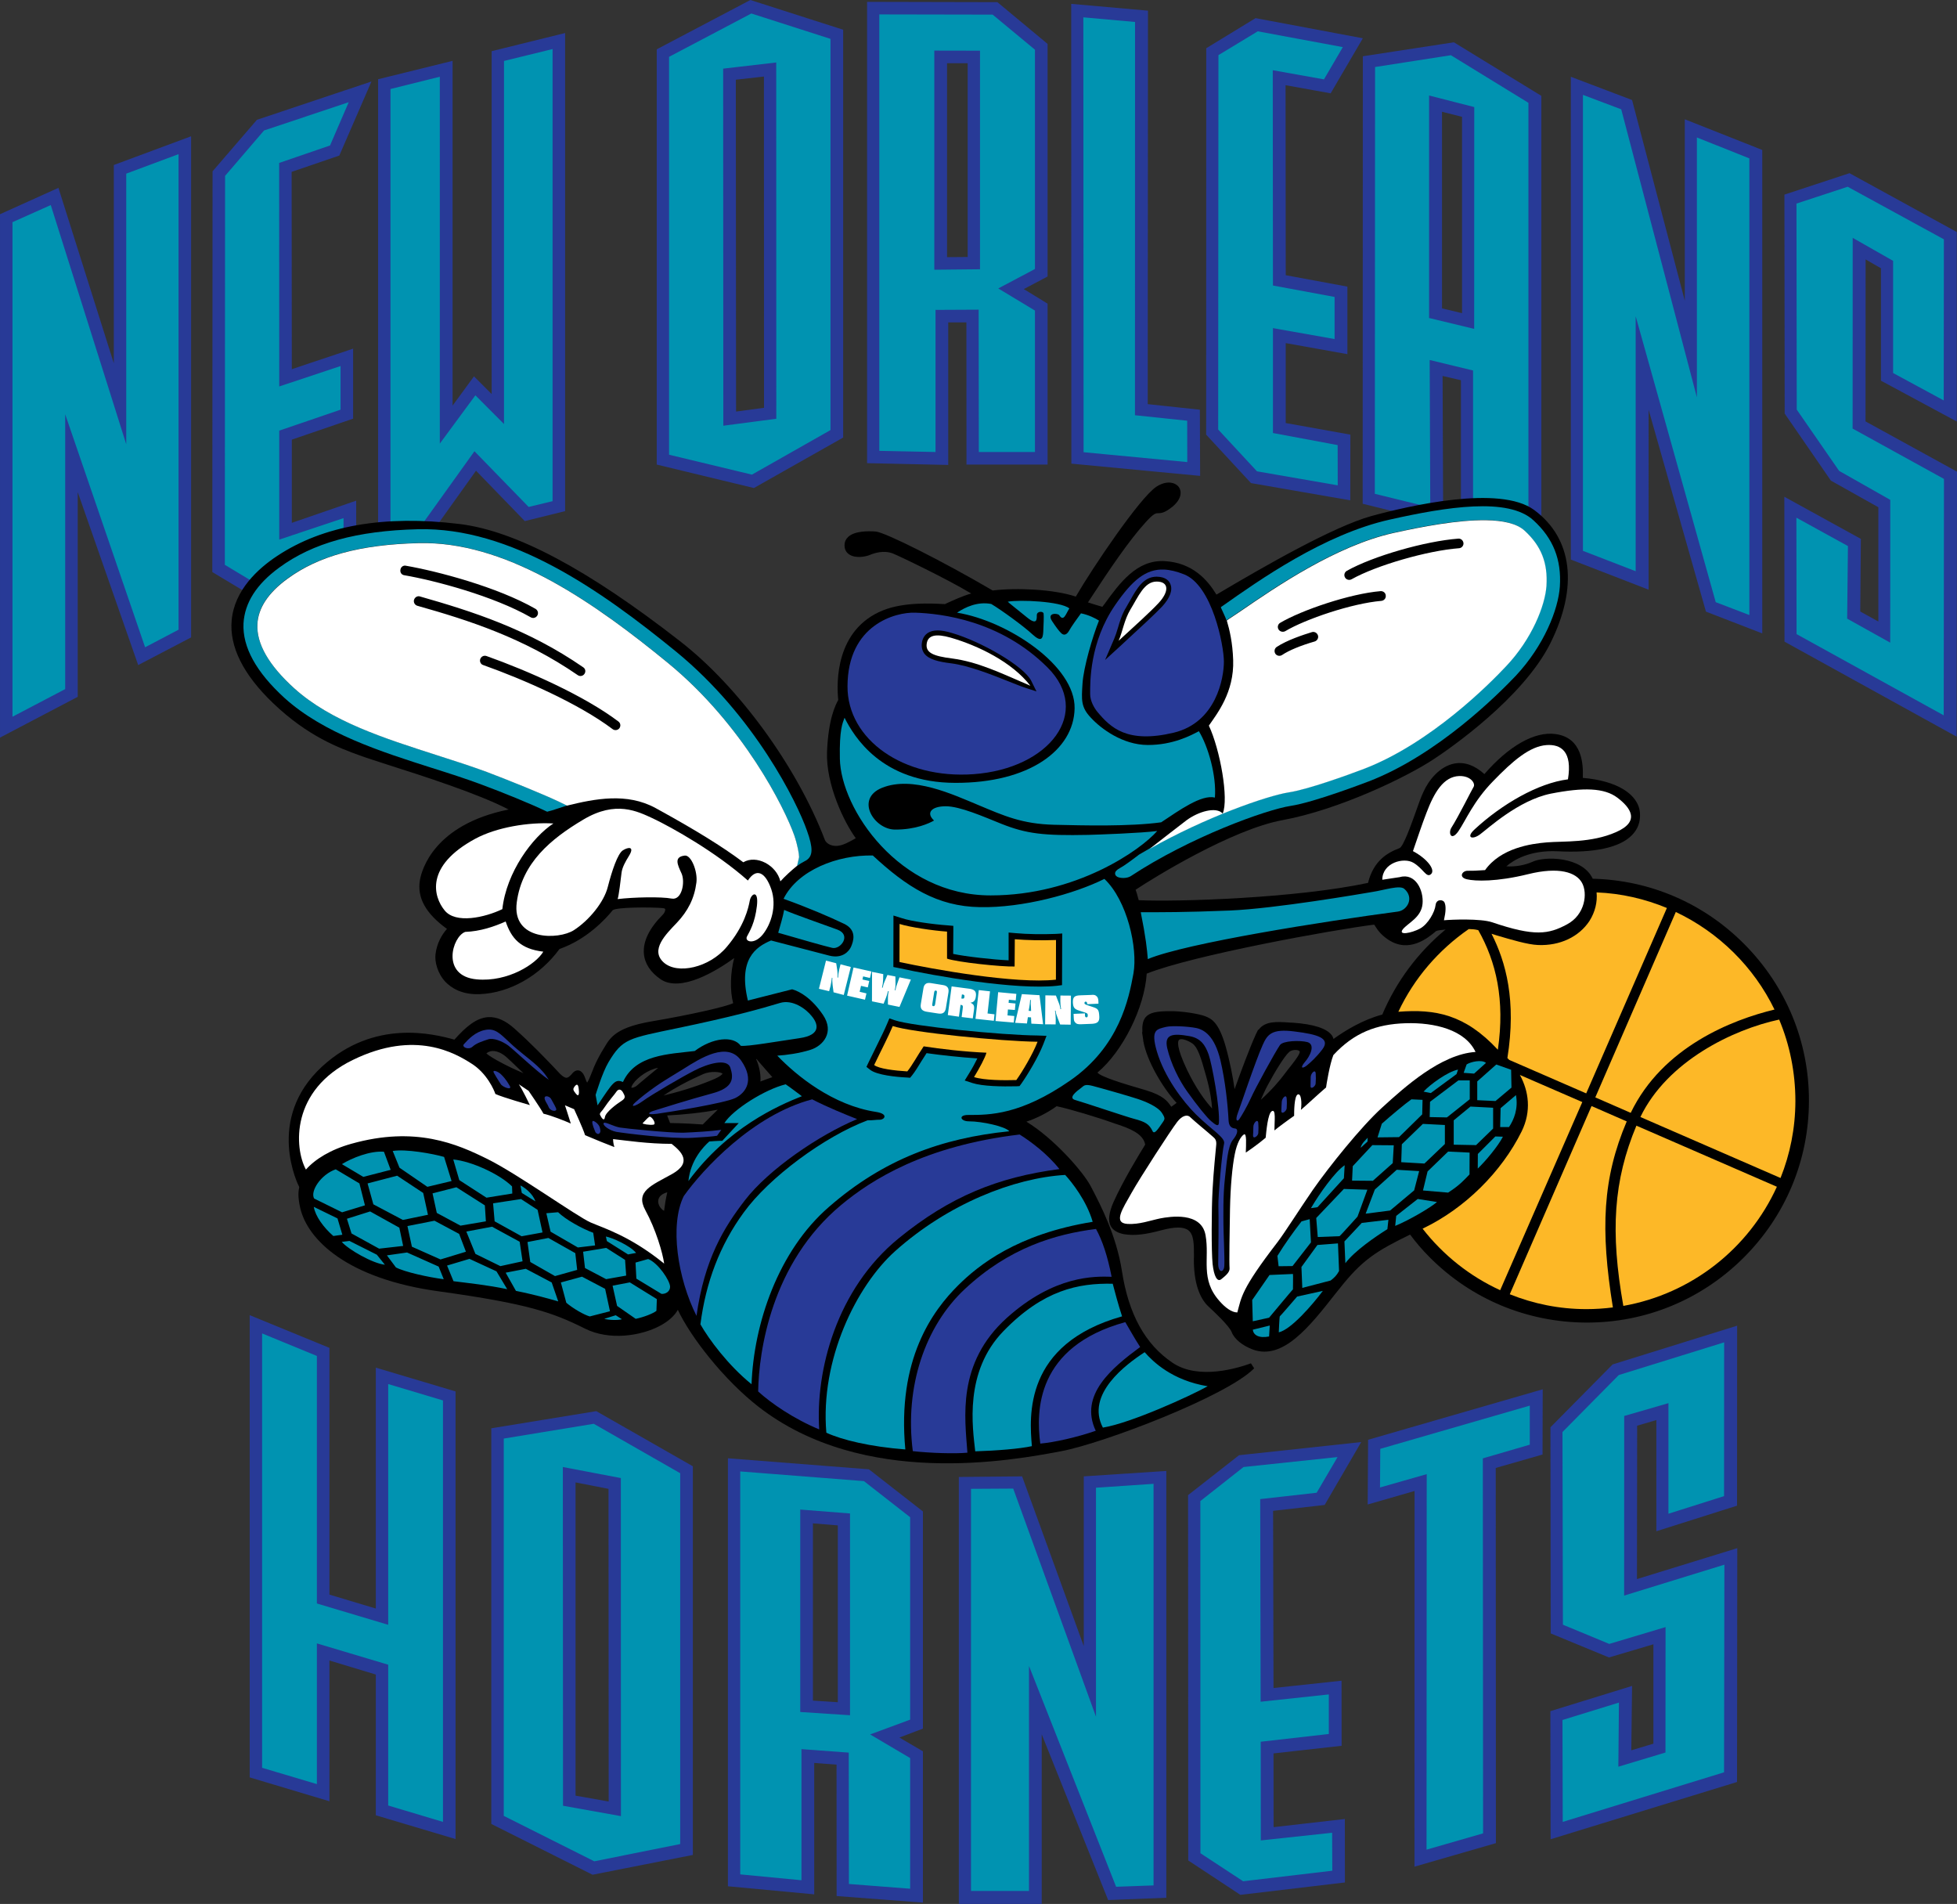
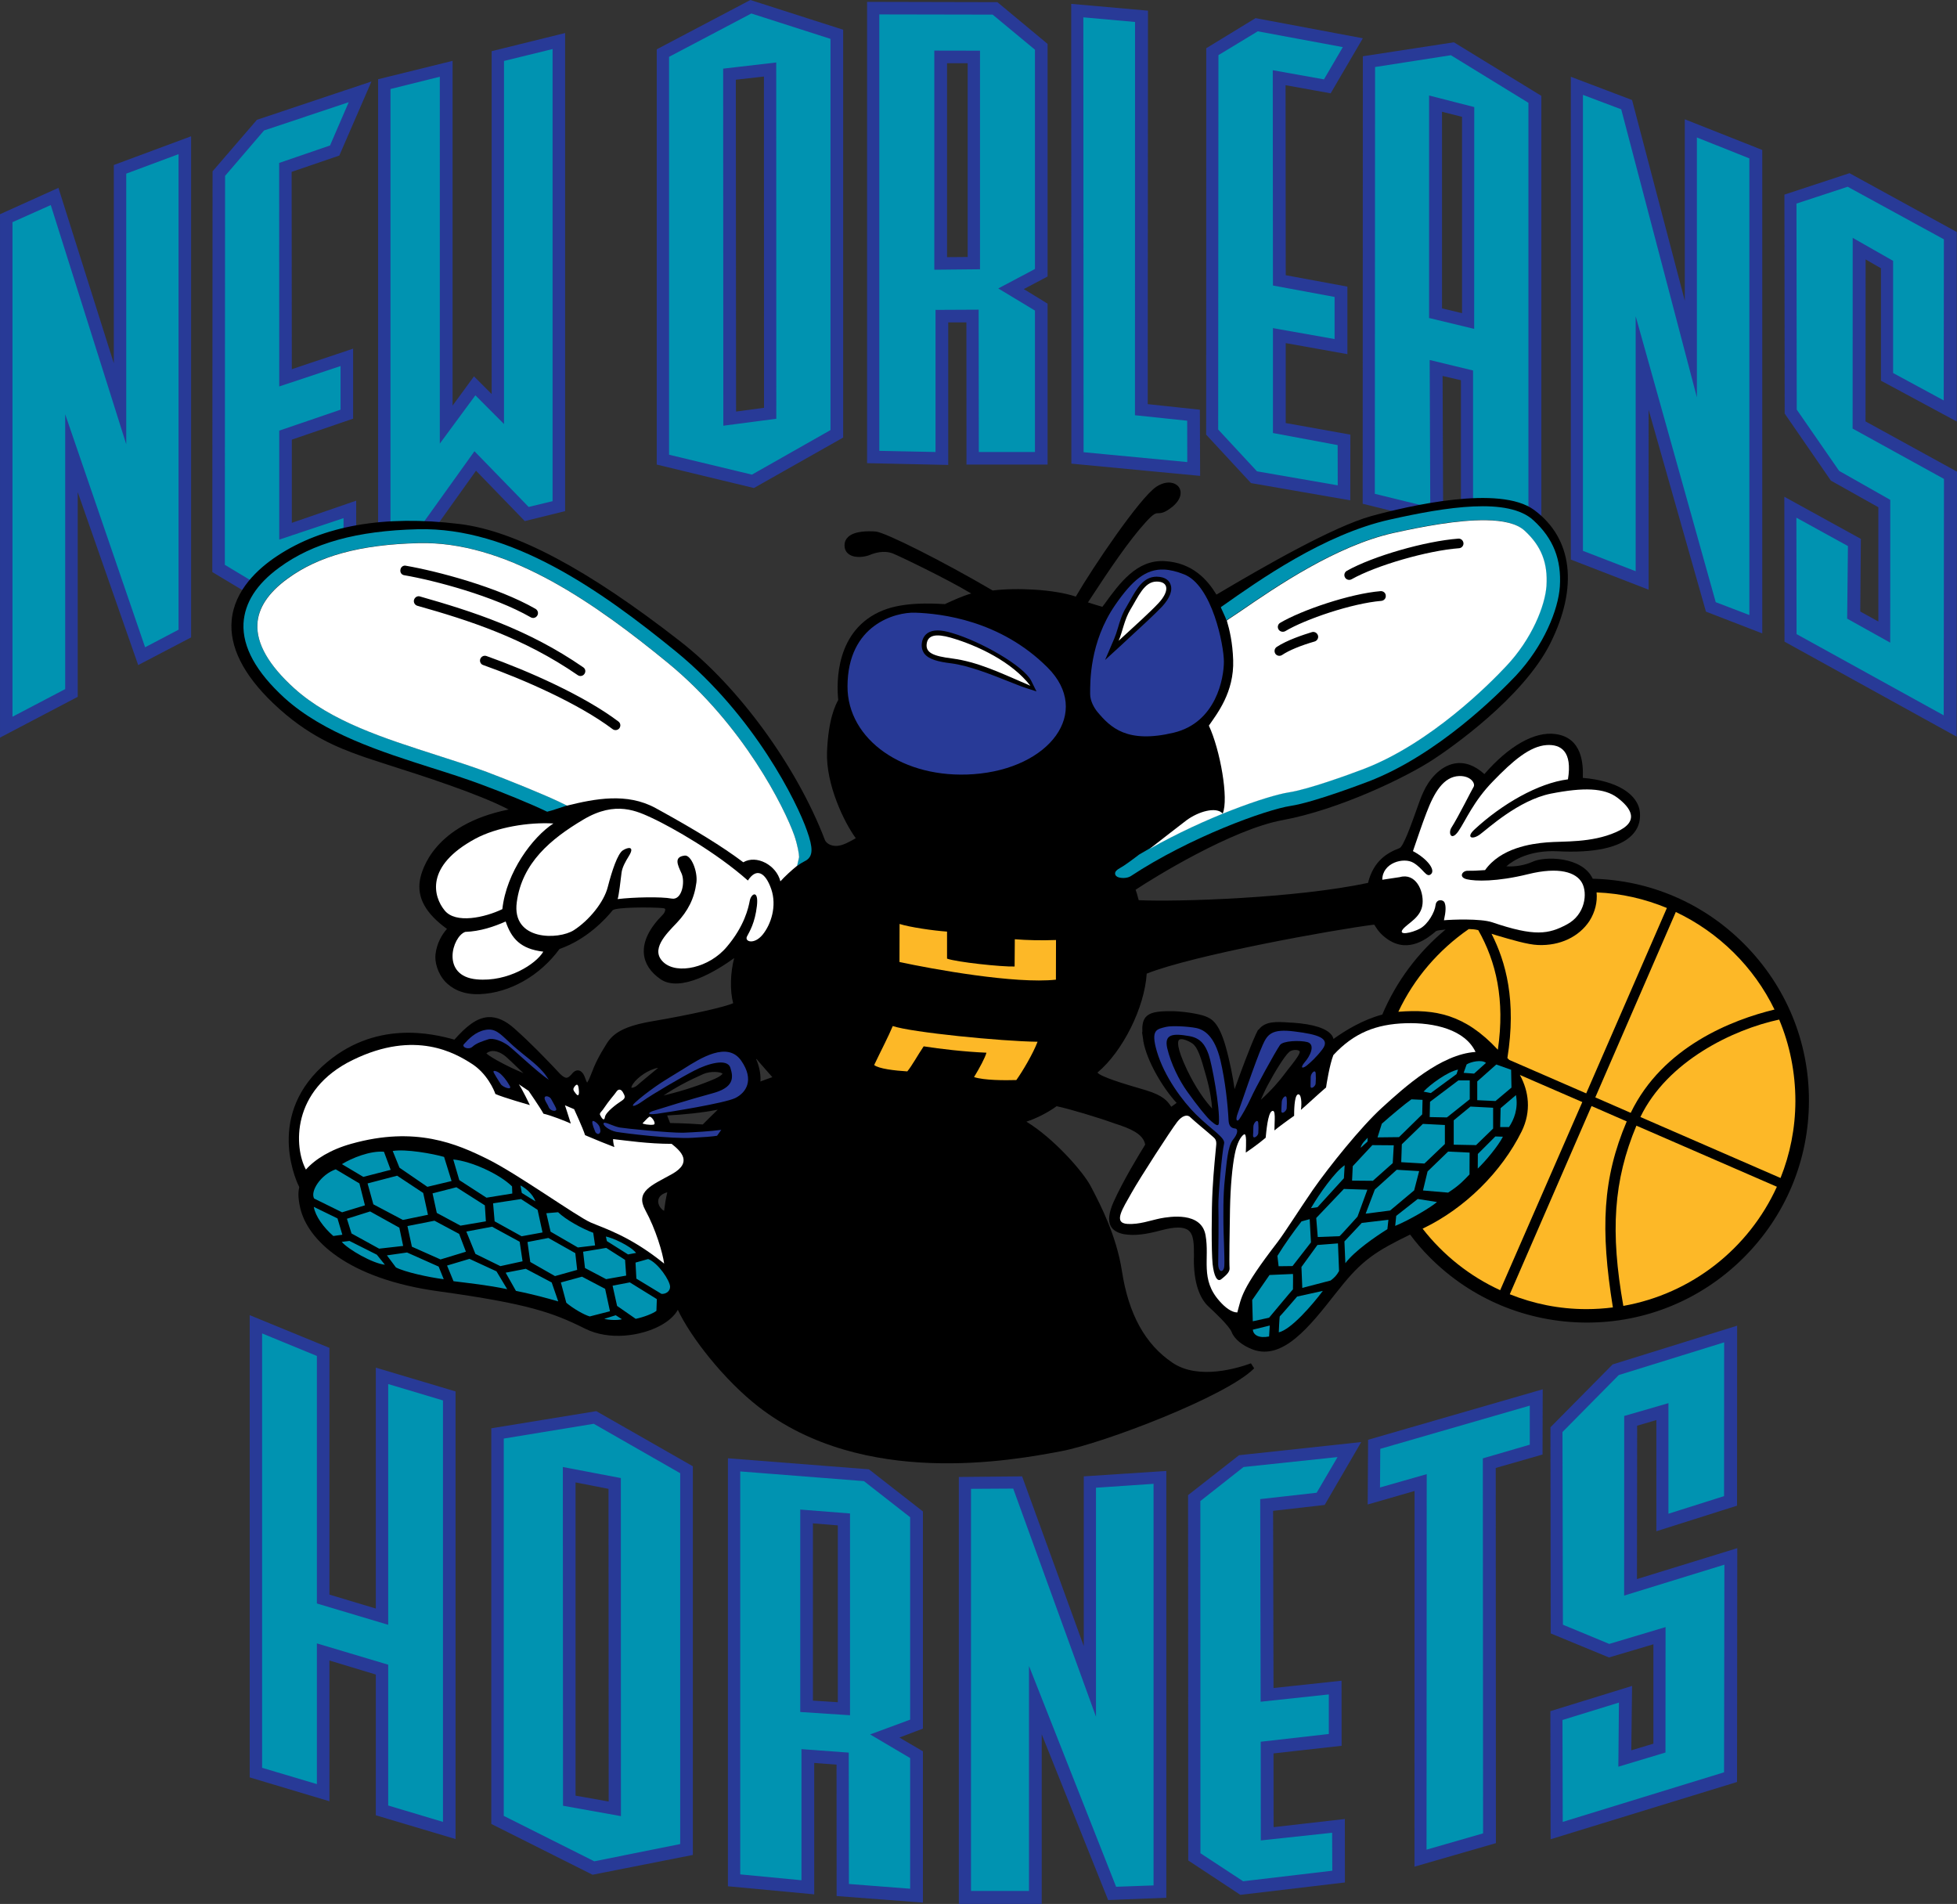
<svg xmlns="http://www.w3.org/2000/svg" xmlns:ns1="http://sodipodi.sourceforge.net/DTD/sodipodi-0.dtd" xmlns:ns2="http://www.inkscape.org/namespaces/inkscape" xmlns:xlink="http://www.w3.org/1999/xlink" version="1.1" id="Layer_1" x="0px" y="0px" width="436.901" height="425.007" viewBox="0 0 436.901 425.007" enable-background="new 0 0 250 250" xml:space="preserve" ns1:docname="New_Orleans_Hornets_2002.svg" ns2:version="1.0.2-2 (e86c870879, 2021-01-15)">
  <rect x="0" y="0" width="436.901" height="425.007" fill="#333333" stroke="none" />
  <defs id="defs4073">
    <defs id="defs3615">
      <path id="SVGID_1_" d="m 47.161,76.94 c 0,-0.005 0,-0.005 0,-0.005 z m -9.769,-52.67 -4.781,5.572 -0.031,47.702 4.713,2.838 c 0,0 9.77,-3.614 9.869,-3.447 l -0.021,-5.114 c 0,0 -7.78,2.713 -7.884,2.635 V 61.088 l 7.52,-2.572 v -5.349 l -7.52,2.5 -0.01,-27.413 6.239,-2.141 2.286,-5.312 c -10e-4,0.001 -6.834,2.256 -10.38,3.469 m 136.284,-7.78 -0.031,52.347 6.802,1.667 -0.078,-18.076 5.322,1.281 V 71.8 l 6.796,1.677 V 20.885 l -9.51,-5.843 z M 66.825,15.75 v 44.525 l -3.515,-3.52 -4.359,5.921 v -45 l -6.051,1.51 v 55.446 l 2.927,-0.724 7.374,-10.295 6.645,6.833 2.937,-0.703 V 14.287 Z" />
    </defs>
    <clipPath id="SVGID_2_">
      <use xlink:href="#SVGID_1_" overflow="visible" id="use3617" x="0" y="0" width="100%" height="100%" />
    </clipPath>
    <defs id="defs3627">
      <path id="SVGID_3_" d="m 32.58,77.544 0.031,-47.702 4.781,-5.572 c 3.546,-1.213 10.379,-3.468 10.379,-3.468 l -2.286,5.312 -6.239,2.141 0.01,27.413 7.52,-2.5 v 5.349 l -7.52,2.572 v 13.368 c 0.104,0.078 7.884,-2.635 7.884,-2.635 l 0.021,5.114 c -0.099,-0.167 -9.869,3.447 -9.869,3.447 z m 14.716,-58.19 -10.79,3.609 -0.281,0.313 -5.156,5.999 -0.031,49.14 6.109,3.661 0.682,-0.255 c 3.406,-1.25 7.114,-2.594 8.738,-3.12 0.75,0.963 2.125,2.75 2.125,2.75 l -0.011,-11.79 -2.041,0.703 c -2.094,0.734 -4.323,1.495 -5.854,2.016 V 62.171 c 1.542,-0.516 7.52,-2.567 7.52,-2.567 v -8.583 c 0,0 -5.364,1.792 -7.52,2.516 0,-3.453 -0.021,-22.341 -0.021,-24.195 1.448,-0.49 5.854,-2 5.854,-2 l 3.937,-9.082 z m 126.349,49.483 0.031,-52.347 9.301,-1.448 9.51,5.843 V 73.477 L 185.69,71.8 V 53.709 l -5.322,-1.281 0.078,18.076 z m 9.103,-55.295 -10.613,1.625 -0.021,54.873 9.874,2.432 c 0,0 -0.052,-15.003 -0.073,-18.102 1.031,0.245 1.479,0.359 2.245,0.521 v 18.112 l 9.868,2.422 V 20.021 L 183.296,13.454 Z M 66.825,15.75 72.783,14.287 V 69.744 L 69.846,70.447 63.201,63.614 55.827,73.909 52.9,74.633 V 19.187 l 6.051,-1.51 v 45 l 4.359,-5.921 3.515,3.52 z m 5.583,-2.963 -7.113,1.755 v 42.042 c -0.333,-0.349 -2.167,-2.167 -2.167,-2.167 0,0 -1.896,2.593 -2.625,3.588 V 15.719 l -9.134,2.266 V 76.56 l 5.374,-1.287 c 0,0 5.078,-7.108 6.635,-9.285 1.687,1.724 5.979,6.166 5.979,6.166 l 4.947,-1.213 V 12.318 Z" />
    </defs>
    <clipPath id="SVGID_4_">
      <use xlink:href="#SVGID_3_" overflow="visible" id="use3629" x="0" y="0" width="100%" height="100%" />
    </clipPath>
    <defs id="defs3639">
      <path id="SVGID_5_" d="m 84.615,112.055 -10.082,-5.004 -0.969,-0.479 c -1.927,-0.906 -6.104,-2.594 -8.853,-3.64 -1.958,-0.719 -4.021,-1.391 -6.202,-2.078 -6.359,-2.046 -12.957,-4.129 -17.467,-8.212 -3.088,-2.822 -4.593,-5.437 -4.473,-7.837 0.094,-1.969 1.333,-3.854 3.692,-5.567 3.817,-2.802 8.91,-4.198 16.065,-4.369 10.801,-0.276 21.523,7.265 30.553,14.665 9.296,7.619 14.357,17.857 15.524,21.159 0.417,1.208 0.604,2.375 0.594,2.677 l -0.239,1.067 0.094,1.099 -3.349,5.593 z M 38.996,76.435 c -2.354,1.552 -5.254,4.197 -5.583,7.895 -0.297,3.208 1.406,6.65 5.083,10.16 4.25,4.073 8.093,5.494 10.65,6.416 0.682,0.255 1.89,0.635 3.411,1.135 4.292,1.364 11.207,3.588 14.826,5.489 -9.212,1.854 -10.67,7.468 -10.878,8.624 l 43.609,10.675 9.603,-10.837 -2.021,-4.004 c -0.896,0.067 -1.406,-0.406 -1.531,-0.719 C 102.728,102.26 95.583,92.459 88.396,86.887 77.063,78.06 68.231,73.362 61.357,72.519 c -2.13,-0.261 -4.167,-0.391 -6.114,-0.391 -6.468,0 -11.92,1.437 -16.247,4.307" />
    </defs>
    <clipPath id="SVGID_6_">
      <use xlink:href="#SVGID_5_" overflow="visible" id="use3641" x="0" y="0" width="100%" height="100%" />
    </clipPath>
    <defs id="defs3933">
      <path id="SVGID_7_" d="m 136.723,119.065 0.005,-0.026 c -0.005,0.01 -0.005,0.015 -0.005,0.026 m 13.982,-31.793 4.952,-3.067 1.489,-0.995 c 4.359,-2.994 11.697,-8.004 18.696,-9.582 5.681,-1.25 13.561,-2.661 16.122,-0.297 2.052,1.875 2.864,3.963 2.688,6.775 -0.156,2.385 -1.76,6.499 -4.979,9.895 -2.01,2.146 -9.212,9.384 -17.342,12.524 -2.233,0.859 -7.051,2.572 -9.279,2.906 -2.667,0.417 -10.233,3.046 -17.087,6.937 l -4.161,1.198 z m 22.471,-15.727 c -4.645,1.292 -12.987,6.067 -18.997,9.634 -1.078,-1.771 -2.927,-3.937 -6.396,-4.109 l -11.056,41.968 c 0.224,-0.328 7.645,-1.38 7.541,-1.666 2.067,-1.391 11.785,-7.405 18.044,-8.551 6.854,-1.255 15.154,-5.229 18.592,-7.515 1.791,-1.177 10.848,-7.421 14.217,-14.149 3.458,-6.926 2.729,-12.889 -1.984,-16.363 -1.469,-1.078 -3.755,-1.463 -6.316,-1.463 -4.839,10e-4 -10.64,1.397 -13.645,2.214" />
    </defs>
    <clipPath id="SVGID_8_">
      <use xlink:href="#SVGID_7_" overflow="visible" id="use3935" x="0" y="0" width="100%" height="100%" />
    </clipPath>
  </defs>
  <ns1:namedview pagecolor="#ffffff" bordercolor="#666666" borderopacity="1" objecttolerance="10" gridtolerance="10" guidetolerance="10" ns2:pageopacity="0" ns2:pageshadow="2" ns2:window-width="1366" ns2:window-height="705" id="namedview4071" showgrid="false" ns2:snap-global="true" showguides="true" ns2:guide-bbox="true" ns2:snap-smooth-nodes="false" ns2:zoom="1" ns2:cx="183.01596" ns2:cy="229.62285" ns2:window-x="-8" ns2:window-y="-8" ns2:window-maximized="1" ns2:current-layer="layer2" />
  <g ns2:groupmode="layer" id="layer2" ns2:label="Layer 1" transform="translate(93.451,87.503)">
    <g id="g5024">
      <path id="path3526" style="fill:#283a97;fill-opacity:1;stroke:none;stroke-width:1.82" d="M 326.472,-27.619 V -2.524 L 343.394,6.585 V -35.714 l -23.946,-13.131 -14.525,4.786 0.056,48.871 10.315,14.969 10.598,5.944 V 51.236 l -4.04,-2.237 0.133,-16.211 -17.083,-9.404 0.038,32.347 38.415,21.206 0.095,-59.155 -20.42,-11.216 0.018,-36.157 z m -55.563,-37.559 -13.671,-5.186 V 37.407 l 17.367,6.721 V 3.969 l 12.798,45.059 12.572,4.862 V -54.029 l -17.292,-6.845 9.1e-4,40.499 z M 140.423,16.199 v -35.921 l -5.308,-3.251 5.308,-2.807 V -77.702 l -11.205,-9.319 -29.094,-0.066 v 2.805 100.167 l 18.117,0.399 v -31.816 h 4.058 l 0.018,31.73 z M 122.582,-73.397 V -30.138 L 117.975,-30.1 V -73.397 Z M 94.786,10.17 v -91.038 l -20.715,-6.635 -20.904,11.008 V 16.201 L 74.858,21.434 Z M 70.877,4.368 70.821,-69.711 l 6.275,-0.701 0.02,73.946 z M 32.712,26.59 v -106.719 l -16.4,4.049 V 0.454 L 12.367,-3.491 7.588,3.041 V -73.919 l -16.628,4.105 V 36.819 L 0.743,34.487 12.822,17.573 23.706,28.816 Z m -46.625,12.475 -0.02,-14.807 -14.372,4.95 V 10.634 l 13.69,-4.682 v -15.625 l -13.69,4.58 -0.038,-44.045 10.646,-3.641 7.176,-16.533 -5.935,1.981 -19.642,6.579 -9.898,11.491 -0.056,89.456 11.112,6.665 z m -54.13,-89.737 v 44.253 l -12.362,-39.152 -13.045,5.885 V 77.147 l 17.349,-9.102 V 22.343 l 13.5,38.613 11.813,-6.173 V -57.082 Z m 230.879,-34.452 -17.141,-1.516 0.038,102.632 28.744,2.731 -0.058,-14.771 -11.64,-1.242 z m 13.007,8.39 10.107,-6.171 0.908,-0.55 23.948,4.495 -7.185,12.286 -10.069,-1.811 0.038,42.414 13.766,2.55 V -8.448 L 193.59,-10.913 V 6.929 l 14.429,2.589 -0.02,14.665 L 185.835,20.335 175.823,9.518 Z M 232.703,-2.628 V 30.343 l 17.955,4.409 V -66.106 l -19.528,-11.955 -20.325,3.118 -0.038,99.892 17.975,4.427 -0.135,-32.953 z m -4.227,-59.925 4.475,1.129 v 43.827 l -4.475,-1.07 z" ns1:nodetypes="ccccccccccccccccccccccccccccccccccccccccccccccccccccccccccccccccccccccccccccccccccccccccccccccccccccccccccccccccccccccccccccccccccccccccccc" />
      <path id="path3540" style="fill:#283a97;fill-opacity:1;stroke:none;stroke-width:1.82" d="m 276.332,254.306 18.013,-5.707 0.02,-40.177 -27.798,8.647 -13.879,14.03 0.056,46.015 13.009,5.367 9.916,-2.938 v 22.184 l -4.93,1.48 0.171,-14.372 -18.241,5.631 0.056,28.592 41.617,-12.779 0.056,-52.197 -22.393,6.901 0.04,-34.242 4.285,-1.252 z m -64.352,-20.42 -0.095,14.449 10.466,-3.015 -0.02,83.86 18.182,-5.252 -0.038,-83.749 10.446,-2.996 0.038,-14.562 z m -1.535,0.513 -27.283,2.938 -11.376,8.909 0.038,81.549 11.642,7.679 23.34,-2.769 -0.018,-14.165 -15.907,1.82 -0.02,-16.458 15.206,-1.706 -0.018,-14.525 -15.188,1.631 -0.095,-39.552 11.507,-1.307 z m -61.944,7.659 v 37.885 l -13.766,-37.885 -14.126,0.133 v 95.312 h 18.505 v -37.863 l 14.827,36.993 12.987,-0.512 v -95.275 z m -79.443,-4.038 v 95.539 l 19.264,1.8 v -29.331 l 4.986,0.379 0.018,29.332 19.264,1.46 v -33.769 l -5.252,-3.073 5.252,-1.992 v -48.481 l -12.058,-9.404 z m 24.534,54.454 -5.556,-0.359 V 252.546 l 5.556,0.453 z m -77.359,-61.148 v 88.318 l 22.601,11.339 22.393,-4.418 V 239.803 L 39.67,227.497 Z m 18.809,82.003 v -69.924 l 7.356,1.44 0.038,69.793 z m -44.593,-41.768 -10.353,-3.111 v -55.079 l -17.804,-7.3 v 103.18 l 17.804,5.328 v -31.417 l 10.353,3.127 v 31.419 l 17.804,5.308 v -99.921 l -17.804,-5.308 z" ns1:nodetypes="ccccccccccccccccccccccccccccccccccccccccccccccccccccccccccccccccccccccccccccccccccccccccccccccccc" />
      <path id="polygon3578" style="fill:#0093b1;fill-opacity:1;stroke:none" d="m 225.398,58.505 -0.031,-25.268 6.28,-2.062 11.801,6.447 -0.02,19.758 -6.208,-3.359 V 40.263 l -4.958,-2.823 -0.01,23.393 11.207,6.176 -0.031,28.996 -18.05,-9.962 -0.022,-14.279 6.323,3.478 -0.094,8.905 5.28,2.943 0.006,-17.513 -6.275,-3.557 z m -12.248,-33.376 6.437,2.567 v 56.009 l -4.125,-1.578 -9.821,-35.074 V 78.33 l -6.468,-2.5 V 19.906 l 4.697,1.771 9.28,35.323 z m -45.744,-7.124 -6.28,-1.125 0.021,26.408 7.562,1.401 v 5.166 L 161.147,48.512 V 61.38 l 7.937,1.479 0.01,4.937 -9.904,-1.718 -4.76,-5.13 0.031,-45.916 4.822,-2.921 10.436,1.938 z m -42.193,-3.52 -5.604,-0.011 v 26.877 l 5.604,-0.057 z m 1.553,-4.422 5.187,4.301 v 26.898 l -4.499,2.385 4.499,2.713 v 17.347 h -6.884 l -0.021,-17.456 -5.291,0.026 v 17.43 l -6.895,-0.141 -5e-4,-53.529 z M 97.238,66.483 87.073,64.041 V 15.24 L 97.165,9.923 106.872,13.037 V 61.02 Z m -3.51,-5.999 6.499,-0.854 -0.01,-43.697 -6.51,0.755 z m -26.903,-0.209 -3.51,-3.52 -4.364,5.921 V 17.682 L 52.9,19.187 v 55.441 l 2.927,-0.719 7.374,-10.295 6.645,6.832 2.937,-0.708 V 14.287 l -5.958,1.458 z m -21.341,-34.162 -6.239,2.141 0.01,27.413 7.52,-2.5 v 5.349 l -7.52,2.572 v 13.363 l 7.884,-2.63 0.021,5.119 -9.863,3.442 -4.718,-2.838 0.031,-47.702 4.781,-5.572 10.384,-3.463 z m -18.58,1.063 V 85.502 L 22.8,87.657 12.999,59.083 v 33.704 l -6.468,3.39 V 35.519 L 11.228,33.42 l 9.259,29.334 5e-4,-33.188 z m 123.723,32.694 0.011,5.072 -12.718,-1.209 -0.031,-53.337 6.342,0.568 -0.009,48.234 z m 29.673,-39.886 5.541,1.417 -0.01,27.205 -5.531,-1.333 z m 12.186,0.896 -9.51,-5.838 -9.301,1.448 -0.031,52.347 6.802,1.667 -0.073,-18.081 5.322,1.287 V 71.8 l 6.791,1.677 z" transform="matrix(1.82,0,0,1.82,-102.553,-102.553)" ns1:nodetypes="cccccccccccccccccccccccccccccccccccccccccccccccccccccccccccccccccccccccccccccccccccccccccccccccccccccccccccccccccccccccccccccccccccccccc" />
      <path id="polygon3606" style="fill:#0093b1;fill-opacity:1;stroke:none" d="m 196.715,207.54 -0.053,-23.632 6.906,-6.989 12.925,-4.01 -0.011,18.862 -6.821,2.157 v -13.561 l -5.427,1.572 -0.01,22.029 12.3,-3.791 -0.042,25.466 -19.789,6.082 -0.031,-12.498 6.927,-2.136 -0.073,7.864 5.78,-1.739 0.011,-15.384 -6.906,2.063 z m -9.791,25.591 -0.031,-45.994 5.759,-1.677 v -4.791 l -18.34,5.301 -0.032,4.739 5.729,-1.635 -0.022,46.057 z m -20.414,-41.777 -6.926,0.781 0.052,24.852 8.364,-0.896 v 4.854 l -8.354,0.948 0.011,12.103 8.749,-0.938 0.021,4.656 -10.937,1.291 -5.238,-3.437 -0.011,-43.192 5.302,-4.177 11.529,-1.219 z m -27.07,-0.614 7.062,-0.479 v 49.254 l -4.593,0.166 -10.686,-27.079 v 27.59 h -7.114 v -49.316 l 5.177,-0.031 10.154,27.976 z m -30.172,3.156 -6.104,-0.479 v 24.83 l 6.104,0.396 z m 1.708,-3.968 5.666,4.427 v 24.83 l -4.905,1.813 4.905,2.896 v 16.029 l -7.509,-0.584 -0.021,-16.112 -5.801,-0.427 v 16.081 l -7.509,-0.719 -5e-4,-49.422 z m -33.079,46.63 -11.103,-5.572 V 184.71 l 11.041,-1.813 10.603,6.062 v 45.484 z m -3.833,-6.812 7.103,1.271 -0.01,-41.464 -7.114,-1.354 z m -36.912,-57.931 6.718,2.761 v 30.361 l 8.749,2.614 v -29.528 l 6.718,2.01 v 51.692 l -6.718,-2.01 v -17.269 l -8.749,-2.614 v 17.258 l -6.718,-2 z" transform="matrix(1.82,0,0,1.82,-102.553,-102.553)" ns1:nodetypes="ccccccccccccccccccccccccccccccccccccccccccccccccccccccccccccccccccccccccccccccccccccccccccccccccc" />
      <path fill="#051922" d="m 262.111,108.651 c -0.02,-0.038 -0.02,-0.067 -0.038,-0.106 -2.372,-4.873 -10.675,-4.959 -13.367,-3.688 -1.726,0.777 -3.848,1.158 -5.86,1.025 1.536,-1.384 5.252,-3.641 11.358,-3.366 8.17,0.437 13.954,-0.805 16.648,-3.564 1.327,-1.327 1.952,-2.976 1.82,-4.939 -0.304,-4.256 -5.157,-7.223 -12.761,-7.877 0.115,-2.976 -0.056,-8.987 -6.124,-9.785 -4.646,-0.615 -10.371,2.636 -15.85,8.94 -2.163,-1.962 -4.418,-2.769 -6.674,-2.359 -3.3,0.626 -5.754,3.686 -6.959,6.39 -0.53,1.09 -1.1,2.778 -1.744,4.569 -0.948,2.654 -2.711,7.593 -3.564,7.926 -2.674,1.014 -5.802,2.787 -7.034,7.764 -16.249,3.452 -42.642,4.256 -51.192,3.859 -0.056,-0.218 -0.115,-0.426 -0.189,-0.654 -0.115,-0.532 -0.302,-1.138 -0.512,-1.669 3.774,-2.532 21.465,-13.491 32.859,-15.557 12.477,-2.305 27.587,-9.528 33.845,-13.69 3.26,-2.143 19.757,-13.509 25.881,-25.757 6.295,-12.608 4.968,-23.463 -3.621,-29.788 -7.699,-5.651 -27.965,-0.91 -36.328,1.365 -8.456,2.361 -23.642,11.045 -34.583,17.538 -1.953,-3.224 -5.328,-7.167 -11.643,-7.48 -6.162,-0.313 -9.99,4.939 -13.347,9.575 l -0.475,0.626 c -0.302,-0.086 -0.683,-0.209 -1.138,-0.331 -0.663,-0.218 -1.44,-0.426 -2.086,-0.654 5.063,-7.764 9.177,-13.793 12.818,-17.813 1.877,-2.095 2.35,-2.095 2.825,-2.095 0.777,0 1.536,-0.106 3.206,-1.433 2.143,-1.773 2.103,-3.479 1.44,-4.407 -0.816,-1.09 -2.787,-1.516 -4.986,-0.086 -3.715,2.427 -14.298,18.135 -18.013,24.543 -4.853,-1.64 -13.273,-2.019 -18.561,-1.365 -11.035,-6.475 -23.909,-12.949 -26.09,-13.158 -1.669,-0.133 -4.684,-0.151 -6.144,1.176 -0.55,0.512 -0.834,1.138 -0.834,1.906 0,0.901 0.36,1.575 1.061,2.039 1.365,0.91 3.603,0.532 4.682,0.067 0.834,-0.342 2.996,-1.1 5.083,-0.275 1.422,0.568 11.869,5.565 17.461,8.92 -1.953,0.55 -4.134,1.555 -5.689,2.276 l -0.151,0.086 c -0.133,-0.018 -0.304,-0.018 -0.532,-0.018 -2.37,-0.133 -8.703,-0.464 -13.329,1.413 -10.657,4.294 -10.391,16.164 -9.992,20.003 -0.626,1.156 -2.199,4.2 -2.503,11.574 -0.284,7.271 3.83,15.765 6.41,19.273 -0.115,0.104 -0.228,0.142 -0.36,0.228 -1.043,0.568 -2.445,1.393 -3.736,1.498 -1.631,0.122 -2.56,-0.739 -2.787,-1.309 C 84.452,83.607 71.445,65.765 58.362,55.622 37.733,39.544 21.655,31.002 9.141,29.466 -7.621,27.418 -21.309,29.797 -31.567,36.595 c -4.285,2.825 -9.557,7.631 -10.163,14.372 -0.532,5.84 2.56,12.106 9.253,18.495 7.737,7.415 14.733,9.992 19.378,11.68 1.252,0.464 3.452,1.156 6.219,2.066 7.813,2.483 20.401,6.532 26.98,9.992 C 3.338,96.576 0.683,106.796 0.305,108.9 c -0.683,3.972 1.251,7.489 6.029,10.95 -1.12,1.242 -2.276,3.224 -2.56,5.669 -0.189,1.62 0.399,4.172 2.181,6.115 1.289,1.345 3.659,2.967 7.775,2.778 6.599,-0.275 13.367,-4.105 17.727,-10.078 6.124,-2.143 10.315,-6.721 11.887,-8.665 0.89,-0.692 8.551,-0.692 11.186,-0.464 0.171,0.029 0.455,0.067 0.512,0.218 0.095,0.293 -0.151,0.901 -0.512,1.242 -3.053,3.053 -4.475,6.011 -4.229,8.751 0.189,2.19 1.498,4.134 3.717,5.669 4.493,3.053 12.57,-1.915 16.438,-4.722 -0.854,3.186 -0.987,7.271 -0.228,10.072 -1.669,0.797 -9.595,2.598 -17.862,3.999 -6.692,1.12 -8.929,2.769 -10.353,4.986 -1.708,2.731 -2.56,4.362 -3.564,7.034 -0.399,1.043 -0.683,1.516 -0.816,1.708 -0.095,-0.115 -0.228,-0.379 -0.379,-0.834 -0.284,-0.854 -0.721,-1.726 -1.498,-1.877 -0.777,-0.151 -1.347,0.512 -1.688,0.948 -0.399,0.417 -0.683,0.644 -1.005,0.683 -0.399,0.02 -0.91,-0.302 -1.498,-0.89 -0.399,-0.417 -0.93,-0.967 -1.536,-1.631 -1.897,-1.972 -4.759,-5.006 -8.627,-8.458 -2.03,-1.82 -3.963,-2.654 -5.86,-2.56 -2.636,0.171 -4.948,2.104 -7.546,5.026 -4.72,-1.309 -17.918,-4.628 -29.504,5.971 -12.892,11.831 -5.252,26.735 -5.157,26.886 0.018,0 0.018,0.02 0.018,0.02 0,0.038 -0.018,0.171 -0.038,0.266 -0.115,0.626 -0.342,1.689 0.228,4.303 1.593,7.243 10.58,15.967 31.038,18.752 19.872,2.751 25.426,4.74 32.593,8.323 5.479,2.731 12.514,1.593 16.684,-0.626 1.935,-1.023 3.28,-2.256 4.019,-3.583 2.805,6.029 10.315,15.679 18.07,21.69 23.434,18.146 56.595,11.926 67.479,9.878 9.368,-1.744 37.011,-12.286 43.117,-18.505 l -0.721,-1.118 c -2.656,0.967 -11.643,3.868 -17.54,-0.151 -6.067,-4.096 -9.783,-10.81 -11.263,-20.458 -1.232,-7.908 -4.779,-14.733 -6.674,-18.374 l -0.322,-0.606 c -1.613,-3.091 -8.172,-10.619 -14.334,-14.354 2.237,-0.739 4.777,-2.01 6.748,-3.452 2.712,0.55 9.461,2.58 12.666,3.756 0.284,0.115 0.644,0.208 0.985,0.322 2.408,0.834 5.689,1.972 6.124,4.495 -1.269,2.048 -4.853,7.906 -7.052,12.779 -1.043,2.37 -1.289,4.172 -0.644,5.405 0.512,0.928 1.498,1.516 2.902,1.8 2.578,0.435 5.157,0 8.418,-0.872 2.978,-0.797 4.95,-0.797 5.993,0 1.307,0.967 1.269,3.337 1.269,5.822 l -0.02,0.663 c -0.018,4.893 1.12,8.551 3.262,10.542 1.118,1.041 4.607,4.265 5.177,5.707 0.606,1.573 2.445,3.053 4.759,3.907 6.692,2.427 12.665,-5.157 18.392,-12.457 l 0.872,-1.081 c 5.101,-6.484 8.248,-8.438 15.814,-12.135 1.309,1.764 2.751,3.452 4.344,5.044 9.308,9.368 21.747,14.543 34.99,14.602 13.225,0.038 25.683,-5.101 35.069,-14.43 9.366,-9.308 14.6,-21.747 14.636,-34.981 0.055,-13.26 -5.112,-25.703 -14.441,-35.08 -9.044,-9.109 -21.008,-14.276 -33.843,-14.589 z M 15.134,147.619 c 0.133,-0.115 0.417,-0.248 0.55,-0.324 1.025,-0.493 2.58,-0.018 3.907,1.158 0.322,0.304 0.759,0.701 1.271,1.176 0.701,0.703 1.573,1.498 2.56,2.427 -1.82,-0.759 -3.584,-1.575 -5.896,-2.845 -1.669,-0.948 -2.219,-1.384 -2.39,-1.591 z m 34.224,6.674 -0.532,0.455 c -0.606,0.53 -1.176,0.626 -1.327,0.53 0,-0.075 0.056,-0.379 0.399,-0.872 0.987,-1.422 3.393,-3.166 5.574,-3.546 l -0.208,0.191 c -1.611,1.327 -2.864,2.352 -3.907,3.242 z m 4.134,26.298 c 0.056,-0.948 0.759,-1.593 2.028,-1.953 -0.34,1.516 -0.55,2.805 -0.719,4.152 -0.777,-0.455 -1.347,-1.327 -1.309,-2.199 z m 2.654,-17.407 c -0.095,-0.284 -0.209,-0.55 -0.322,-0.834 -0.113,-0.284 -0.246,-0.57 -0.322,-0.854 3.413,-0.171 7.773,-0.588 11.281,-1.291 -1.158,1.121 -2.35,2.297 -3.337,3.3 -1.478,-0.115 -4.531,-0.284 -7.3,-0.322 z m -1.46,-6.142 c 2.58,-1.744 5.499,-3.3 8.836,-4.777 1.762,-0.779 3.981,-0.475 4.342,-0.097 -0.076,0.133 -0.475,0.644 -2.239,1.365 -4.076,1.708 -8.077,2.825 -10.939,3.508 z m 20.685,-8.097 c 0.038,-0.038 0.056,-0.038 0.095,-0.038 0.322,0.417 0.739,0.872 1.214,1.422 0.721,0.797 1.536,1.744 2.294,2.618 -0.948,0.322 -1.859,0.644 -2.654,0.967 0.115,-1.647 -0.304,-3.508 -0.948,-4.968 z m 94.403,-4.322 c 0.532,-0.493 2.237,0.266 3.015,0.836 1.1,0.814 1.8,2.787 3.033,7.28 0.93,3.262 1.234,5.669 1.327,7.205 -2.767,-3.016 -4.759,-6.903 -5.574,-8.589 -2.503,-5.272 -2.086,-6.466 -1.8,-6.732 z m 24.27,6.674 c -0.38,0.512 -0.721,0.928 -0.967,1.269 -0.626,0.854 -2.674,3.337 -5.044,5.423 0.399,-0.93 0.89,-2.048 1.536,-3.262 1.611,-3.015 3.772,-6.523 4.797,-7.413 0.588,-0.512 1.8,-0.57 2.237,-0.228 0.075,0.038 0.226,0.153 0.018,0.59 -0.36,0.854 -1.649,2.465 -2.578,3.621 z m 9.819,-7.717 c -1.1,-1.498 -4.019,-2.465 -8.625,-2.787 l -0.797,-0.038 c -2.807,-0.189 -5.461,-0.399 -6.941,1.649 l -0.076,-0.056 -0.322,0.663 -0.284,0.57 h 0.02 c -1.138,2.447 -3.206,7.963 -4.666,12.038 -0.379,-2.711 -1.061,-6.257 -2.066,-9.783 -1.48,-4.95 -2.902,-5.878 -4.475,-6.484 -1.309,-0.512 -5.195,-1.214 -8.248,-1.138 -2.578,0.038 -4.134,0.284 -5.061,1.327 -0.664,0.816 -0.816,1.935 -0.739,3.393 l -0.076,-0.075 0.266,1.782 0.02,0.248 c 0.797,4.475 4.303,10.389 7.433,13.802 -0.304,0.248 -0.664,0.475 -0.967,0.703 -0.076,0.038 -0.171,0.115 -0.208,0.151 -0.097,-0.095 -0.133,-0.151 -0.189,-0.248 -0.683,-0.967 -1.573,-2.256 -5.556,-3.452 l -1.214,-0.359 c -3.337,-0.967 -8.873,-2.636 -9.535,-3.564 5.669,-4.74 10.522,-14.525 10.997,-22.085 10.294,-4.114 41.693,-9.801 50.775,-10.939 0.097,0.122 0.189,0.246 0.284,0.417 0.512,0.777 1.138,1.773 2.845,2.929 4.682,3.118 8.873,-0.379 10.693,-1.897 0.228,-0.151 1.043,-0.257 2.124,-0.36 -6.106,5.063 -10.997,11.556 -14.126,18.983 -4.344,1.16 -8.288,3.566 -10.886,5.443 -0.095,-0.284 -0.207,-0.586 -0.399,-0.834 z" id="path3610" style="fill:#000000;stroke:none;stroke-width:1.82" ns1:nodetypes="cccccccccccccccccccccccccccccccccccccccccccccccccccccccccccccccccccccccccccccccccccccccccccccccccccccccccccccccccccccccccccccccccccccccccccccccccccccccccccccccccccccccccccccccccccccccccccccccccccccccccccccccccccc" />
      <path clip-path="url(#SVGID_6_)" fill="#0093b1" d="M 103.987,110.144 C 102.789,106.707 97.561,96.089 87.968,88.22 78.667,80.627 67.648,72.899 56.274,73.18 c -7.499,0.182 -12.915,1.688 -17.019,4.703 -2.791,2.036 -4.239,4.317 -4.385,6.853 -0.135,2.906 1.552,5.963 5.041,9.15 4.801,4.333 11.842,6.588 18.081,8.572 2.167,0.682 4.218,1.344 6.124,2.057 2.542,0.938 5.989,2.343 7.958,3.291 l 0.063,0.026 0.052,-0.026 c 0.531,-0.104 2.057,-0.661 2.385,-0.75 l -1.01,-0.479 c -1.927,-0.911 -6.104,-2.604 -8.853,-3.645 -1.958,-0.719 -4.021,-1.391 -6.208,-2.083 -6.354,-2.042 -12.946,-4.125 -17.456,-8.213 -3.093,-2.817 -4.593,-5.431 -4.479,-7.832 0.094,-1.969 1.333,-3.854 3.682,-5.572 3.828,-2.796 8.921,-4.187 16.076,-4.364 10.801,-0.276 21.518,7.259 30.559,14.665 9.291,7.619 14.352,17.857 15.519,21.159 0.417,1.208 0.604,2.375 0.594,2.677 l -0.823,1.563 c 0.937,-0.767 1.437,-0.966 1.739,-1.148 0.813,-0.536 0.844,-1.495 0.073,-3.64 z" id="path3644" transform="matrix(1.82,0,0,1.82,-102.553,-102.553)" style="fill:#0093b1;fill-opacity:1;stroke:none" ns1:nodetypes="ccccccccccccccccccccccccc" />
      <path id="path3650" style="fill:#ffffff;stroke:none;stroke-width:1.82" d="m 95.277,121.234 c -0.614,-0.012 -1.228,-0.01 -1.842,0.006 -13.025,0.322 -22.298,2.852 -29.256,7.953 -4.285,3.118 -6.542,6.55 -6.713,10.135 -0.218,4.371 2.522,9.13 8.154,14.258 8.21,7.442 20.212,11.234 31.777,14.951 3.981,1.26 7.736,2.482 11.301,3.791 5.006,1.897 12.609,4.978 16.107,6.637 l 1.773,0.871 c 6.219,-1.526 13.367,-2.958 19.775,0.541 8.74,4.788 14.94,8.608 19.586,12.105 2.92,-1.735 7.393,0.606 8.283,4.256 0.987,-1.1 2.466,-2.446 3.736,-3.479 l 0.438,-1.932 c 0.02,-0.55 -0.323,-2.663 -1.082,-4.873 C 175.192,180.444 165.978,161.807 149.064,147.938 133.12,134.887 114.306,121.596 95.277,121.234 Z m -5.094,5.047 c 0.135,-0.03 0.279,-0.031 0.426,0.002 6.958,1.205 20.421,4.73 28.953,9.631 0.513,0.324 0.702,0.949 0.398,1.48 -0.302,0.522 -0.967,0.712 -1.479,0.398 -8.287,-4.739 -21.425,-8.22 -28.213,-9.385 -0.626,-0.076 -0.988,-0.645 -0.873,-1.242 0.057,-0.448 0.382,-0.795 0.787,-0.885 z m 3.135,6.824 c 0.136,-0.019 0.276,-0.009 0.418,0.033 11.68,3.33 24.1,7.273 36.463,15.814 0.493,0.313 0.625,0.966 0.283,1.469 -0.34,0.512 -1.022,0.636 -1.516,0.275 -12.095,-8.325 -24.306,-12.23 -35.797,-15.473 -0.568,-0.171 -0.891,-0.756 -0.74,-1.326 0.128,-0.427 0.482,-0.737 0.889,-0.793 z m 14.859,13.277 c 0.14,-0.008 0.284,0.009 0.426,0.057 9.195,3.269 21.729,8.789 29.445,14.609 0.493,0.36 0.587,1.015 0.227,1.518 -0.379,0.464 -1.04,0.55 -1.516,0.189 -7.526,-5.669 -19.851,-11.093 -28.877,-14.297 -0.57,-0.162 -0.853,-0.816 -0.664,-1.348 0.157,-0.441 0.539,-0.704 0.959,-0.729 z" transform="translate(-93.451,-87.503)" ns1:nodetypes="ccccccccccccccccccccccccccccccccccccccccc" />
      <path id="path3676" style="fill:#fdb827;fill-opacity:1;stroke:none;stroke-width:1.82" d="m 261.41,118.053 c -2.35,3.583 -6.617,5.592 -11.47,5.394 -2.352,-0.086 -6.031,-1.203 -9.271,-2.152 -0.38,-0.124 -0.779,-0.228 -1.138,-0.36 3.204,6.284 5.592,14.946 3.544,27.743 0.133,0.133 0.284,0.266 0.417,0.417 l 17.178,7.471 18.013,-41.385 c -4.873,-2.019 -10.182,-3.269 -15.697,-3.479 0.208,2.134 -0.324,4.369 -1.575,6.351 z m -15.546,34.399 c 1.992,3.641 2.598,8.095 0.399,12.59 -4.495,9.082 -12.666,17.159 -21.9,21.614 l -0.131,0.076 c -0.02,0 -0.076,0.02 -0.097,0.02 4.571,5.878 10.524,10.637 17.33,13.746 l 18.335,-41.997 z m 16,6.939 -18.257,42.015 c 5.288,2.124 11.035,3.317 17.103,3.317 2.01,0 3.981,-0.131 5.915,-0.379 -2.825,-17.518 -2.294,-28.856 3.091,-41.522 z m 10.014,4.38 c -5.121,12.25 -5.86,23.664 -2.92,40.235 15.301,-2.711 28.024,-12.856 34.28,-26.6 z m 32.176,11.68 c 2.123,-5.308 3.299,-11.072 3.317,-17.139 0,-6.486 -1.289,-12.666 -3.621,-18.222 -10.296,2.201 -24.971,9.273 -30.982,21.749 z m -41.353,-17.993 7.906,3.452 c 7.111,-14.733 22.639,-20.78 32.1,-23.056 -4.606,-9.514 -12.457,-17.25 -22.033,-21.781 z m -28.253,-37.575 c -6.73,4.664 -12.19,10.968 -15.718,18.463 h 0.018 c 8.23,-0.644 14.836,0.57 22.165,8.438 0,0 0.02,0.02 0.038,0.02 1.611,-11.148 -0.38,-19.619 -4.38,-26.682 -0.492,-0.115 -0.872,-0.171 -1.158,-0.191 -0.322,-10e-6 -0.644,-0.029 -0.967,-0.047 z" ns1:nodetypes="ccccccccccccccccccccccccccccccccccccccccccccccc" />
      <path id="path3702" style="fill:#283a97;fill-opacity:1;stroke:none;stroke-width:1.82" d="m 180.829,162.615 c -0.189,-3.679 -0.748,-8.875 -1.82,-13.444 -1.289,-5.385 -3.584,-6.825 -5.441,-7.205 -1.895,-0.359 -5.308,-0.55 -6.694,-0.246 -2.048,0.53 -3.488,0.53 -2.066,5.441 1.688,5.743 5.783,11.148 8.722,14.086 3.564,3.508 6.637,5.214 6.295,6.541 -0.437,1.669 -1.356,11.813 -1.271,13.994 0.076,2.201 0.02,10.163 -0.038,12.572 -0.097,2.388 1.309,2.33 1.365,0.644 0.095,-1.668 -0.198,-7.547 -0.198,-9.12 0,-1.631 -0.124,-6.39 0.331,-10.333 0.38,-3.375 0.608,-7.111 1.764,-8.591 1.174,-1.42 1.251,-2.519 0.435,-2.558 -0.796,-0.095 -1.318,-0.55 -1.384,-1.782 z m -3.907,0.135 c -0.881,-0.721 -3.073,-3.433 -5.348,-6.619 -1.8,-2.521 -3.63,-6.199 -4.445,-9.67 -0.692,-3.129 1.214,-3.337 4.977,-2.674 2.521,0.455 3.517,2.01 4.267,4.096 0.721,2.01 2.56,11.851 2.294,15.302 -0.095,0.948 -0.872,0.302 -1.744,-0.435 z m 15.377,-16.972 c -1.041,1.498 -5.631,9.859 -6.484,11.831 -0.89,1.953 -2.104,4.019 -2.636,4.779 -0.379,0.493 -0.948,0.36 -0.302,-1.385 0.435,-1.1 3.887,-11.491 5.556,-15.224 1.061,-2.37 1.992,-3.697 7.129,-3.033 5.175,0.644 8.095,1.496 6.199,3.999 -1.309,1.726 -2.692,2.976 -3.526,3.641 -0.892,0.683 -1.536,0.586 -0.426,-0.759 1.203,-1.345 2.492,-3.961 0.615,-4.511 -1.688,-0.437 -5.479,-0.304 -6.124,0.663 z m -4.835,17.405 c 0.056,0.739 0.056,1.46 0,2.276 -0.076,0.644 -1.176,1.44 -1.176,0.493 0.002,-0.189 0.076,-0.91 0.076,-1.972 -2e-5,-0.797 0.987,-1.897 1.1,-0.797 z m 6.333,-5.498 c 0.076,0.757 0.056,1.48 0,2.256 -0.095,0.644 -1.194,1.46 -1.194,0.512 0.018,-0.947 0.095,-1.686 0.095,-1.953 -2e-5,-0.814 1.007,-1.915 1.1,-0.814 z m 6.483,-5.574 c 0.056,0.721 0.056,1.462 -0.018,2.296 -0.056,0.626 -1.176,1.422 -1.138,0.473 0.002,-0.93 0.038,-1.669 0.038,-1.953 1e-5,-0.816 1.025,-1.897 1.118,-0.816 z" ns1:nodetypes="ccccccccccccccccccccccccccccccccccccccccccccccccccc" />
      <path id="path3726" style="fill:#283a97;fill-opacity:1;stroke:none;stroke-width:1.82" d="m 67.578,164.702 c -2.388,0.342 -5.916,0.532 -8.532,0.644 -3.224,0.038 -12.894,-0.948 -14.106,-1.158 -1.46,-0.248 -3.337,-1.385 -3.621,-0.987 -0.284,0.475 1.214,1.631 2.825,1.953 1.915,0.322 12.173,1.613 16.988,1.327 2.465,-0.133 4.513,-0.284 5.499,-0.455 z m -19.264,-6.067 c -1.043,0.93 -0.304,1.1 1.744,-0.36 2.01,-1.46 8.931,-5.498 11.623,-6.863 2.692,-1.385 7.223,-2.825 7.926,-0.552 0.721,2.237 0.797,4.418 -4.076,5.709 -4.873,1.309 -11.623,3.431 -13.083,3.887 -0.967,0.284 -1.897,1.005 0.777,0.663 2.722,-0.379 15.035,-2.35 17.463,-3.508 2.388,-1.176 4.362,-3.999 1.327,-8.361 -3.053,-4.362 -9.082,-0.55 -12.798,1.8 -1.575,0.988 -5.008,3.016 -6.315,3.983 -1.782,1.252 -3.584,2.654 -4.589,3.603 z m -7.735,6.122 c 0.151,0.626 -0.57,1.516 -1.289,0.133 1.174,2.201 -2.068,-3.867 0.512,-1.688 0.588,0.57 0.664,0.892 0.777,1.555 z m -10.997,-6.956 c 0.721,1.269 1.081,1.972 1.138,2.199 0.228,0.721 -1.327,0.644 -1.726,-0.475 -0.228,-0.586 -0.568,-0.928 -0.777,-1.516 -0.455,-1.194 1.005,-0.872 1.365,-0.208 z m -11.261,-3.337 c 0.417,0.721 2.672,1.536 2.028,0.417 -0.379,-0.586 -0.777,-1.42 -1.897,-2.521 -0.644,-0.684 -2.237,-1.309 -1.573,-0.248 0.644,1.158 1.005,1.613 1.442,2.352 z m -8.194,-8.893 c 0.987,-1.1 2.56,-2.769 4.74,-3.166 2.163,-0.437 3.262,0.739 5.441,2.785 2.163,2.068 4.247,3.47 6.144,5.214 1.897,1.764 2.332,2.769 2.618,3.129 -2.692,-1.839 -7.699,-6.617 -9.064,-7.66 -1.384,-1.005 -3.337,-1.724 -4.436,-1.384 -1.081,0.359 -2.674,0.834 -3.546,1.668 -0.91,0.797 -2.483,0.056 -1.897,-0.586 z" ns1:nodetypes="ccccccccccccccccccccccccccccccccccccccccccc" />
      <path id="path3814" style="fill:#0093b1;fill-opacity:1;stroke:none;stroke-width:1.82" d="m 190.026,208.386 -3.792,0.928 c 0.131,1.158 1.289,1.973 3.639,1.518 z m -0.153,-1.746 -3.639,0.797 -0.133,-4.74 3.868,-5.592 c 0,0 5.137,-0.228 5.232,-0.228 0.056,-0.002 0,3.43 0,3.43 0,-0.056 -5.328,6.333 -5.328,6.333 z m 6.259,-4.72 c 0,0 -3.792,4.418 -3.868,4.418 -0.076,0 -0.228,3.564 -0.228,3.564 2.692,-0.59 7.413,-6.011 9.839,-9.253 z m 3.089,-12.097 -4.114,5.288 -3.109,0.038 -0.266,-2.314 c 1.593,-2.598 3.774,-5.651 5.385,-7.699 l 1.82,-0.493 z m 1.44,0.586 -3.564,4.91 0.189,4.666 6.333,-1.649 c 0.872,-0.683 1.307,-1.1 1.875,-2.123 0.002,0 -0.244,-6.257 -0.244,-6.162 z m 5.915,-14.902 -5.896,6.466 -1.46,0.208 c 1.84,-3.146 5.328,-8.114 7.527,-9.575 z m 3.036,8.571 c 0,0 -3.925,4.362 -4.001,4.362 -0.075,0 -4.873,0.189 -4.873,0.189 l -0.342,-4.247 6.173,-6.486 5.243,0.171 z m 6.901,0.703 -0.228,2.086 c -2.674,1.688 -7.32,4.853 -9.384,7.604 l -0.209,-4.855 3.868,-4.134 z m -4.666,-17.463 -1.536,1.404 c 0.209,-1.043 1.158,-1.764 1.575,-2.256 z m 1.194,8.76 -4.644,-0.038 0.153,-3.222 4.378,-4.702 4.779,0.036 -0.228,3.983 z m 10.014,4.058 -4.799,3.772 -0.228,2.237 c 3.204,-1.307 7.924,-4.114 9.33,-5.327 z m -6.164,2.579 -5.459,0.703 2.048,-5.385 4.89,-4.418 5.006,0.302 -1.118,4.303 z m 7.242,-24.706 -0.075,3.242 -5.177,5.081 -4.797,0.056 0.956,-3.053 c 1.962,-1.744 5.243,-4.495 6.608,-5.441 z m -4.759,13.915 0.133,-3.999 4.702,-4.551 4.91,0.248 v 4.247 l -4.567,4.36 z m 15.264,-2.141 -0.02,4.873 c -1.081,1.1 -2.104,2.352 -4.777,4.058 l -5.612,-0.475 1.025,-4.247 4.589,-4.438 z m 1.84,0.304 3.907,-3.907 1.688,0.056 c -1.027,2.048 -3.947,5.536 -5.614,7.111 z m -4.76,-17.822 -5.745,4.227 -1.613,-0.322 c 1.365,-1.518 5.385,-4.475 7.7,-4.912 z m 3.923,-0.113 -2.332,-0.171 0.664,-1.877 c 0.872,-0.57 3.337,-1.16 4.322,-0.342 z m -9.916,9.705 0.076,-3.413 6.333,-4.777 h 2.539 v 4.211 l -5.101,4.056 z m 10.355,6.259 -4.988,-0.097 v -5.439 l 3.736,-3.073 5.061,0.266 v 4.644 z m 5.478,-8.248 -0.097,4.211 h 1.973 c 1.1,-1.651 2.106,-4.078 1.555,-7.131 z m -1.138,-1.595 -4.076,-0.188 v -4.191 l 4.247,-3.774 3.317,1.176 0.076,3.981 z" ns1:nodetypes="ccccccccccccccccccccccccccccccccccccccccccccccccccccccccccccccccccccccccccccccccccccccccccccccccccccccccccccccccccccccccccccccccccccc" />
      <path id="path3910" style="fill:#0093b1;fill-opacity:1;stroke:none;stroke-width:1.82" d="m 44.011,206.091 1.384,0.892 c -0.872,0.266 -3.035,0.189 -3.945,-0.097 z m 4.607,-8.17 5.592,3.393 c 0.948,0.095 1.935,-0.532 1.935,-1.575 0,-1.345 -2.654,-5.327 -4.891,-6.199 l -2.825,0.797 z m -1.46,0.834 -3.848,0.739 1.005,4.513 4.152,2.882 c 1.782,-0.359 3.907,-1.194 4.628,-1.782 l 0.095,-2.618 z m -0.399,-6.239 1.802,-0.342 c -1.46,-1.708 -5.31,-3.375 -6.75,-3.659 l 0.228,1.025 z m -0.417,4.722 -0.246,-3.508 -4.209,-2.674 -5.157,0.854 0.417,3.639 4.72,2.485 z m -9.859,0.244 -4.72,1.291 1.214,4.531 c 1.536,1.307 4.001,2.711 5.234,3.053 l 4.513,-1.158 -1.081,-5.006 z m -6.768,1.292 1.46,4.227 c -2.39,-0.721 -7.029,-1.902 -9.443,-2.352 l -2.294,-4.058 4.493,-0.872 z m -5.405,-9.027 0.626,4.455 5.518,3.148 4.948,-1.385 -0.417,-3.736 -6.011,-3.391 z m 4.209,-6.428 0.948,4.116 6.086,3.526 3.848,-0.455 -0.417,-2.825 c -2.465,-0.91 -6.106,-2.9 -7.841,-4.589 z m -5.478,-4.531 3.035,1.877 c -0.57,-1.708 -2.39,-3.089 -3.337,-3.544 z m -6.41,2.314 0.342,4.021 6.029,3.337 4.666,-0.854 -1.1,-5.044 -3.699,-2.408 z m -5.27,12.401 6.029,2.785 2.39,3.983 c -4.513,-0.948 -8.494,-1.327 -11.984,-1.782 L 6.356,194.999 Z m 5.043,-7.176 -5.745,1.081 2.028,4.986 5.576,2.731 4.948,-1.081 -0.644,-4.362 z m -18.98,5.754 -4.493,0.644 2.01,2.692 c 1.972,1.025 7.205,2.179 10.675,2.634 l -1.138,-2.825 z m -12.854,-2.58 6.106,3.073 1.8,2.237 c -2.674,-0.266 -8.115,-3.355 -9.632,-5.099 z m 18.978,-4.513 -6.038,1.194 0.996,4.606 6.39,2.845 5.669,-1.724 -1.516,-3.983 z m -0.433,-6.104 0.948,4.362 5.29,2.844 5.669,-0.965 -0.228,-3.566 -6.353,-4.04 z m 5.971,-2.96 6.067,3.925 5.765,-0.93 -0.056,-1.593 c -2.771,-2.747 -9.084,-5.629 -13.123,-6.009 z m -24.061,11.909 6.162,3.393 5.365,-0.608 -0.852,-4.076 -6.523,-3.623 -5.177,1.633 z m -3.129,-3.357 1.08,3.641 -2.01,0.284 c -2.179,-1.897 -4.018,-4.418 -4.36,-6.504 z m 6.126,-2.92 -5.101,1.555 -6.237,-3.073 c -0.948,-1.593 1.48,-5.365 4.817,-6.523 l 5.288,3.149 z m 1.877,-0.229 6.597,3.49 5.594,-1.156 -1.063,-4.873 -5.82,-3.848 -6.597,1.726 z m 5.838,-8.17 6.219,4.265 5.405,-1.289 -1.669,-5.385 c -2.483,-0.721 -8.551,-1.82 -11.47,-1.327 z m -1.972,0.473 -6.106,1.575 -4.779,-2.845 c 2.201,-1.363 6.335,-3.033 9.386,-2.767 z" ns1:nodetypes="ccccccccccccccccccccccccccccccccccccccccccccccccccccccccccccccccccccccccccccccccccccccccccccccccccccccccccccccccccccccccccccccccccccccccccccccccccc" />
      <path id="path3918" style="fill:#283a97;fill-opacity:1;stroke:none;stroke-width:1.82" d="m 259.885,127.141 c -4.041,-0.177 -7.083,2.337 -10.936,7.932 -5.727,8.332 -5.574,17.242 -5.574,19.859 0,1.536 0.908,3.122 1.648,4.012 2.92,3.479 6.619,7.08 16.988,4.615 9.537,-2.274 11.225,-12.248 11.225,-15.859 0,-3.603 -2.597,-17.035 -8.91,-19.5 -1.635,-0.643 -3.095,-1 -4.441,-1.059 z m -1.666,1.588 c 2.068,0.02 2.827,1.017 3.055,1.623 0.588,1.374 -0.078,3.138 -1.842,5.051 -1.706,1.784 -4.418,4.286 -7.584,7.197 l -1.365,1.27 -3.771,3.453 2.027,-4.723 c 0.302,-0.71 0.568,-1.527 0.834,-2.428 0.435,-1.469 0.929,-3.138 1.877,-4.654 0.284,-0.482 0.549,-0.994 0.854,-1.479 1.44,-2.589 2.96,-5.311 5.916,-5.311 z m -53.922,8.033 c -4.303,-0.144 -15.055,2.616 -15.092,16.447 -0.038,11.851 12.437,20.743 28.137,19.605 17.008,-1.223 26.544,-13.814 16.516,-23.824 -10.524,-10.524 -23.702,-12.03 -29.561,-12.229 z m 5.023,3.965 c 0.897,0 1.962,0.195 3.242,0.584 6.295,1.83 15.984,7.3 17.674,10.691 l 1.158,2.342 -2.465,-0.805 c -0.93,-0.293 -2.239,-0.844 -3.756,-1.432 -3.717,-1.478 -8.76,-3.498 -12.779,-4.029 -2.902,-0.351 -5.044,-0.881 -6.049,-2.189 -0.475,-0.69 -0.666,-1.479 -0.533,-2.398 0.171,-1.205 0.817,-1.857 1.281,-2.18 0.603,-0.389 1.33,-0.584 2.227,-0.584 z" transform="translate(-93.451,-87.503)" ns1:nodetypes="ccccccccccccccccccccccccccccccccccc" />
      <path clip-path="url(#SVGID_8_)" fill="#0093b1" d="m 155.043,82.538 -0.167,0.115 -0.114,0.068 0.031,0.13 c 0.083,0.219 0.563,1.177 0.656,1.505 l 0.208,-0.151 1.484,-0.995 c 4.369,-3 11.702,-8.004 18.701,-9.582 5.687,-1.25 13.561,-2.661 16.122,-0.297 2.052,1.875 2.864,3.958 2.688,6.78 -0.156,2.38 -1.76,6.5 -4.979,9.884 -2.01,2.151 -9.218,9.39 -17.342,12.53 -2.239,0.859 -7.051,2.572 -9.279,2.906 -2.823,0.427 -11.166,3.385 -18.311,7.645 -1.021,0.776 -1.885,1.411 -2.354,1.656 -0.406,0.219 -0.604,0.438 -0.604,0.662 0,0.104 0.026,0.276 0.271,0.417 0.386,0.198 1.178,0.208 1.636,-0.073 7.301,-4.817 16.664,-8.176 19.622,-8.624 2.942,-0.443 9.343,-2.921 9.608,-3.015 8.483,-3.276 15.909,-10.733 17.992,-12.92 3.5,-3.734 5.239,-8.176 5.427,-10.957 0.219,-3.322 -0.813,-5.921 -3.229,-8.129 -3.092,-2.865 -10.665,-1.657 -17.632,-0.095 -8.071,1.797 -16.112,7.494 -20.435,10.54 z" id="path3938" transform="matrix(1.82,0,0,1.82,-102.553,-102.553)" style="fill:#0093b1;fill-opacity:1;stroke:none" ns1:nodetypes="ccccccccccccccccccccccccc" />
      <path id="path3944" style="fill:#ffffff;stroke:none;stroke-width:1.82" d="m 331.748,116.125 c -6.248,-0.097 -14.273,1.441 -20.742,2.869 -12.741,2.864 -26.089,11.972 -34.033,17.434 l -2.711,1.812 -0.379,0.273 c 0.626,2.104 1.289,4.911 1.422,8.809 0.246,7.233 -3.622,12.02 -5.424,14.656 2.521,5.376 4.475,16.363 3.09,19.623 -1.46,-1.602 -5.406,-0.464 -8.076,1.498 -1.593,1.185 -5.025,3.907 -8.266,6.408 12.475,-7.081 26.239,-11.87 31.094,-12.629 4.058,-0.606 12.817,-3.724 16.893,-5.289 14.789,-5.716 27.911,-18.895 31.57,-22.811 5.86,-6.162 8.777,-13.66 9.062,-18.002 0.322,-5.128 -1.157,-8.921 -4.893,-12.334 -1.749,-1.614 -4.859,-2.26 -8.607,-2.318 z m -6.18,4.109 c 0.586,-0.045 1.098,0.4 1.156,1.016 0.038,0.559 -0.398,1.089 -0.986,1.127 -7.091,0.532 -18.505,3.842 -23.984,6.922 -0.513,0.293 -1.196,0.124 -1.48,-0.398 -0.304,-0.532 -0.112,-1.176 0.408,-1.48 5.811,-3.269 17.434,-6.616 24.887,-7.186 z m -17.35,11.719 c 0.586,-0.038 1.138,0.399 1.154,0.998 0.076,0.588 -0.379,1.108 -0.967,1.176 -6.561,0.548 -16.949,4.066 -21.48,6.768 -0.532,0.275 -1.194,0.104 -1.498,-0.398 -0.304,-0.532 -0.133,-1.186 0.398,-1.48 4.74,-2.807 15.548,-6.493 22.393,-7.062 z m -14.904,9.111 c 0.411,0.05 0.784,0.345 0.914,0.758 0.188,0.55 -0.133,1.176 -0.703,1.365 -3.166,0.91 -5.801,2.009 -7.281,3.014 -0.512,0.34 -1.175,0.219 -1.518,-0.266 -0.322,-0.512 -0.207,-1.185 0.305,-1.527 2.294,-1.516 5.896,-2.7 7.867,-3.307 0.137,-0.042 0.279,-0.054 0.416,-0.037 z" transform="translate(-93.451,-87.503)" ns1:nodetypes="cccccccccccccccccccccccccccccccccccccc" />
      <path id="path3946" style="fill:#ffffff;stroke:none;stroke-width:1.82" d="m -14.634,149.079 c 13.955,-6.807 22.923,-1.404 26.413,0.814 3.47,2.163 5.081,5.936 5.365,6.807 1.593,0.739 7.699,2.483 7.699,2.483 0,0 -1.726,-3.621 -2.465,-4.646 l 2.181,1.462 c 0,0 2.598,3.754 3.319,5.101 1.744,0.399 4.797,1.611 6.106,2.199 -0.588,-1.915 -1.309,-4.076 -1.309,-4.076 l 2.048,0.872 c 0,0 2.01,4.344 2.445,5.803 2.01,0.872 5.367,2.219 6.541,2.654 -0.293,-0.872 -0.293,-1.782 -0.293,-1.782 2.891,0.322 7.841,1.061 13.072,1.061 2.028,1.611 4.779,4.094 0.115,6.73 -4.646,2.578 -8.285,3.868 -5.973,8.095 2.314,4.211 3.887,9.575 4.191,11.907 -7.547,-6.124 -13.367,-7.868 -16.4,-9.177 -3.053,-1.327 -16.4,-10.884 -23.037,-14.163 -6.827,-3.375 -16.06,-7.433 -30.374,-3.413 -4.646,1.289 -8.115,3.45 -10.163,5.763 -2.618,-4.817 -3.47,-17.727 10.522,-24.496 z m 64.656,14.143 c -0.133,0.171 1.593,0.475 2.427,0.322 0.777,-0.151 -0.512,-2.046 -0.967,-1.744 -0.437,0.284 -1.12,1.118 -1.46,1.422 z m -5.86,-7.034 c 0.437,-0.644 1.025,-0.626 1.46,0.153 0.435,0.797 0.721,1.232 -0.304,1.895 -1.005,0.626 -3.544,2.503 -3.715,3.603 -0.151,1.1 -0.777,0.228 -1.109,-0.512 -0.124,-0.36 0.37,-0.739 0.615,-1.081 1.611,-2.39 2.636,-3.393 3.053,-4.058 z m -8.418,-0.683 c 0.115,0.836 0.133,2.048 -0.606,1.158 -0.703,-0.854 -0.703,-1.061 -0.342,-1.593 0.512,-0.663 0.816,-0.626 0.948,0.435 z" ns1:nodetypes="ccccccccccccccccccccccccccccccccccccc" />
      <path fill="#ffffff" d="m 159.157,178.788 c -1.992,3.564 -4.172,6.714 -0.892,6.921 2.636,0.151 5.083,-0.777 7.282,-1.232 2.163,-0.417 9.215,-1.555 10.143,3.756 0.948,5.288 -1.271,9.803 3.148,14.733 1.232,1.404 2.692,2.501 3.943,2.501 0.948,-3.393 0.759,-5.024 8.949,-15.661 1.669,-2.181 5.083,-7.604 7.964,-11.774 3.584,-5.121 10.657,-13.955 15.375,-18.259 5.157,-4.702 13.178,-11.946 20.897,-12.457 -2.314,-4.91 -9.082,-6.617 -15.625,-6.41 -6.541,0.208 -11.536,2.143 -16.116,7.111 -0.834,2.086 -1.555,6.635 -1.631,7.223 -1.689,1.442 -4.74,4.285 -5.612,5.006 0.228,-1.518 0.095,-3.774 -0.721,-3.433 -0.796,0.38 -0.796,3.925 -0.796,4.759 -1.536,1.063 -3.868,2.807 -4.4,3.262 0,-2.068 0.379,-4.835 -0.57,-4.303 -0.928,0.493 -1.252,4.702 -1.384,5.935 -1.802,1.536 -3.925,2.976 -4.438,3.317 0.056,-1.668 0.248,-4.513 -0.435,-4.038 -0.644,0.417 -1.518,1.782 -2.03,4.418 -0.53,2.616 -0.965,7.129 -1.061,12.266 -0.075,5.157 -0.208,11.603 -0.095,13.216 0.056,0.89 -1.043,1.744 -1.84,2.39 -0.91,0.739 -1.649,-0.644 -1.952,-3.413 -0.284,-2.769 -0.248,-12.268 -0.009,-16.477 0.217,-4.229 0.71,-8.798 0.823,-10.127 0.076,-0.928 -0.228,-1.345 -0.663,-1.706 -1.496,-1.327 -4.267,-3.584 -5.081,-4.38 -0.774,-0.814 -1.95,-0.32 -2.975,1.007 -1.46,1.897 -8.228,12.342 -10.2,15.85 z" id="path3948" style="stroke:none;stroke-width:1.82" ns1:nodetypes="cccccccccccccccccccccccccccccccc" />
      <path id="path3954" style="fill:#ffffff;stroke:none;stroke-width:1.82" d="m 36.768,95.455 c -7.282,4.324 -13.67,9.659 -14.846,18.419 -1.194,8.713 9.404,8.438 12.761,6.248 3.337,-2.152 6.712,-6.22 7.566,-9.679 0.91,-3.526 2.19,-7.424 3.375,-8.143 1.156,-0.73 2.711,-0.948 1.307,1.309 -0.739,1.185 -1.442,2.465 -1.611,3.612 -0.208,1.66 -0.606,5.243 -0.89,5.973 3.621,-0.435 9.747,-0.559 12.058,-0.115 2.332,0.446 3.073,-3.772 2.199,-5.651 -0.872,-1.906 -1.744,-3.65 0.721,-3.945 1.442,-0.189 2.92,3.517 2.618,5.991 -0.455,3.603 -1.915,6.41 -4.38,9.017 -2.483,2.598 -5.991,6.058 -2.938,8.836 3.035,2.76 10.182,1.203 14.088,-3.461 3.943,-4.635 4.835,-8.702 5.137,-10.305 0.284,-1.584 2.03,-2.598 1.593,1.185 -0.437,3.745 -1.611,5.651 -2.219,6.807 -0.57,1.156 1.611,1.877 3.508,-0.426 1.877,-2.314 3.204,-6.381 1.915,-10.163 -1.309,-3.774 -3.319,-4.826 -5.214,-1.915 C 66.271,102.64 56.658,97.264 52.334,95.198 48.844,93.596 44.048,91.111 36.768,95.455 Z m -8.929,29.473 c -1.593,2.74 -7.87,6.816 -14.846,6.189 -8.095,-0.728 -5.479,-9.585 -2.58,-10.598 3.337,-0.122 6.39,-1.156 9.026,-2.321 1.289,3.801 3.319,6.133 8.399,6.73 z m -9.14,-9.49 C 14.792,117.314 8.251,118.774 5.804,115.712 3.301,112.65 1.386,105.824 12.649,99.729 17.448,97.14 24.596,95.993 30.094,96.316 25.43,99.359 19.608,107.171 18.698,115.437 Z" ns1:nodetypes="ccccccccccccccccccccccccccccccccc" />
      <path fill="#ffffff" d="m 215.147,108.878 c 0,-3.792 4.797,-5.101 6.978,-3.774 2.163,1.309 2.805,3.269 3.772,2.616 1.309,-0.863 -0.586,-3.459 -3.907,-5.234 1.081,-3.118 2.028,-6 2.996,-8.494 1.746,-4.617 3.83,-8.154 7.356,-8.267 2.6,-0.056 3.641,1.688 3.186,2.427 -0.435,0.692 -3.337,6.561 -4.968,9.129 -0.721,1.156 -0.056,3.1 1.593,0.739 1.593,-2.323 3.357,-6.683 7.735,-11.15 4.362,-4.513 8.172,-7.802 11.946,-8.057 3.186,-0.209 5.783,1.413 4.759,7.651 -6.674,0.843 -14.751,5.545 -20.798,11.13 -2.068,1.877 -0.588,2.447 1.156,1.167 1.764,-1.289 8.591,-7.651 15.85,-9.111 7.282,-1.431 11.927,-1.289 14.829,0.91 2.9,2.19 5.214,5.272 -0.304,7.689 -5.536,2.445 -11.774,1.981 -15.415,2.285 -3.621,0.295 -10.315,1.271 -13.822,6.191 -2.048,0.151 -2.769,0.151 -3.925,0.151 -1.176,0 -2.046,1.451 -0.131,1.897 1.877,0.446 6.654,0.588 13.651,-1.138 6.958,-1.726 10.75,-0.399 12.038,1.915 1.309,2.323 0.721,7.147 -3.357,9.299 -4.094,2.19 -7.185,2.76 -16.704,-0.482 -2.618,-0.863 -9.024,-0.606 -10.75,-0.446 0.455,-2.039 0.455,-3.204 0.133,-3.945 -0.266,-0.71 -1.859,-0.881 -2.01,0.597 -0.151,1.433 -1.611,4.211 -3.508,5.225 -1.895,0.996 -4.93,1.584 -3.792,0.133 1.176,-1.442 4.114,-2.616 4.398,-5.678 0.284,-3.035 -1.591,-6.959 -5.081,-5.964 z" id="path3956" style="stroke:none;stroke-width:1.82" ns1:nodetypes="ccccccccccccccccccccccccccccccccc" />
-       <path id="path3982" style="fill:#283a97;fill-opacity:1;stroke:none;stroke-width:1.82" d="m 161.09,213.183 c -6.275,4.626 -13.69,10.713 -9.916,18.696 -4.209,1.46 -9.308,2.598 -12.381,2.864 -0.967,-7.263 -0.947,-21.638 18.98,-27.115 0.872,1.46 1.895,3.357 3.317,5.556 z m -39.172,-12.912 c -8.816,8.23 -13.444,21.747 -11.585,36.157 3.925,0.435 9.423,0.606 12.191,0.342 -0.55,-7.737 -2.445,-19.946 8.798,-30.09 10.657,-9.555 19.642,-9.291 23.398,-9.177 -0.91,-4.628 -2.048,-8.061 -3.49,-10.677 -9.109,1.158 -19.415,4.191 -29.312,13.444 z m 21.142,-26.811 c -13.822,1.82 -24.497,6.182 -35.873,15.454 -13.917,11.338 -18.599,29.576 -17.747,42.66 -5.669,-2.35 -10.751,-5.838 -13.633,-8.474 0.151,-8.969 2.938,-28.668 18.543,-41.637 6.77,-5.631 18.658,-13.196 39.836,-15.718 2.503,1.573 6.239,4.362 8.875,7.715 z M 97.898,162.311 c -8.571,3.584 -19.775,11.263 -25.027,18.09 -4.722,6.106 -9.064,13.196 -10.826,25.825 -4.191,-8.305 -6.049,-20.23 -2.845,-26.735 4.247,-5.975 15.452,-18.126 28.668,-21.597 3.357,1.744 7.413,3.375 10.031,4.418 z" ns1:nodetypes="ccccccccccccccccccccccccc" />
-       <path id="path4022" style="fill:#0093b1;fill-opacity:1;stroke:none;stroke-width:1.82" d="m 127.853,47.323 c 2.104,1.242 7.243,4.948 9.197,6.788 1.981,1.811 2.314,0.948 2.407,-0.57 0.076,-1.526 0.153,-3.508 0.076,-4.085 -0.076,-0.561 -1.516,-0.579 -1.516,0.37 0,0.928 0.056,2.323 -2.199,0.482 -2.219,-1.811 -3.907,-3.118 -4.285,-3.497 2.503,-0.484 11.795,-0.104 13.748,1.498 -0.797,1.242 -1.252,3.062 -2.257,1.516 -0.302,-0.464 -2.882,-0.635 -1.593,1.327 0.948,1.442 1.555,2.217 2.01,2.654 0.57,0.597 1.232,0.446 1.764,-0.484 0.512,-0.948 1.972,-2.967 2.674,-3.916 1.764,0.36 3.224,1.12 4.019,1.622 -1.404,3.461 -3.452,10.436 -3.679,14.077 -0.228,3.632 -0.38,5.234 1.877,7.613 2.237,2.427 7.072,6.058 12.685,6.077 5.592,0.018 9.67,-2.134 11.414,-3.082 2.086,3.395 3.963,9.954 3.584,14.818 -3.035,-0.73 -7.983,2.873 -12.002,5.527 -7.072,0.967 -17.443,0.701 -23.835,0.55 -7.26,-0.171 -11.338,-2.048 -16.988,-4.409 -5.651,-2.341 -14.656,-6.599 -21.501,-3.839 -6.086,2.474 -1.744,9.301 2.9,9.319 4.646,0.029 7.699,-1.433 8.722,-2.019 -1.877,-1.726 -0.568,-3.186 2.636,-3.186 3.186,0.018 8.325,2.285 12.457,3.943 5.538,2.19 9.31,2.654 19.32,2.447 2.199,-0.056 11.946,-0.399 15.415,-0.872 -3.792,4.333 -18.146,14.381 -37.162,14.381 -20.478,0.047 -33.483,-19.311 -33.692,-30.507 -0.133,-6.466 0.606,-7.983 1.043,-9.148 2.086,4.134 8.248,14.505 24.705,14.532 16.495,0.056 26.487,-7.3 26.658,-16.619 0.189,-9.526 -14.922,-19.519 -26.241,-21.375 1.829,-1.223 4.589,-2.532 7.64,-1.935 z M 87.772,139.332 c 1.327,1.573 2.332,4.191 -2.749,4.91 -5.083,0.739 -11.47,1.877 -13.083,1.708 -1.726,-2.332 -6.313,-1.82 -10.294,1.158 -5.831,0.701 -13.234,0.814 -16.022,6.919 -1.744,-0.721 -2.163,-0.056 -5.669,5.214 l -0.437,-2.33 c 0,0 1.48,-4.95 2.864,-7.282 3.186,-5.328 4.436,-5.328 15.481,-7.64 12.068,-2.505 18.457,-4.285 22.837,-5.614 2.825,-0.834 5.802,1.327 7.072,2.958 z m 64.995,91.842 c 6.259,-1.023 19.491,-7.052 23.398,-9.233 -7.926,-1.307 -12.193,-5.459 -14.068,-7.602 -4.191,2.731 -13.216,9.404 -9.33,16.835 z m -22.164,-21.576 c -8.893,9.12 -6.903,21.616 -6.333,26.868 4.664,-0.133 10.029,-0.57 12.646,-1.156 -0.57,-6.655 -1.82,-22.792 20.138,-28.972 -0.874,-2.638 -1.671,-5.689 -2.088,-7.28 -7.715,-0.171 -15.49,1.42 -24.363,10.54 z m 19.888,-24.363 c -16.855,2.729 -25.521,9.686 -30.033,14.181 -5.689,5.651 -13.69,16.497 -11.793,36.631 -7.85,-0.606 -14.163,-2.123 -17.634,-3.736 -1.404,-16.286 6.694,-32.762 15.339,-40.517 11.815,-10.56 26.507,-16.344 37.979,-17.026 1.404,1.518 4.779,5.727 6.142,10.467 z M 85.571,157.194 c -5.385,2.123 -16.571,7.072 -25.331,18.94 0.455,-4.646 3.355,-7.679 4.664,-8.836 1.897,-0.151 2.9,-0.151 2.9,-0.151 l 3.659,-3.945 h -3.204 c 1.899,-3.013 9.046,-7.526 13.691,-8.663 1.289,0.872 2.58,1.897 3.621,2.656 z m 61.09,0.872 c 1.726,0.475 11.301,3.717 13.045,4.172 2.521,0.663 3.375,1.176 4.114,2.672 0.228,0.552 0.606,0.57 1.613,-0.89 1.176,-1.764 1.46,-1.593 0.53,-3.073 -0.948,-1.44 -3.63,-2.541 -5.385,-3.127 -1.724,-0.588 -8.323,-2.465 -10.162,-2.94 -1.764,-0.437 -1.877,-0.002 -2.447,0.417 -1.176,0.872 -3.053,2.332 -1.309,2.769 z M 73.515,135.842 c -2.181,-9.151 1.669,-11.949 5.175,-13.409 0,0 10.143,2.654 13.045,3.393 2.92,0.721 4.38,-1.005 4.817,-2.01 0.435,-1.025 1.478,-3.659 -1.575,-5.11 -3.071,-1.478 -8.154,-3.668 -13.5,-5.574 3.186,-6.408 12.058,-9.839 19.926,-9.67 7.527,6.978 14.334,11.385 23.928,11.529 9.594,0.189 21.084,-2.967 27.776,-6.304 5.083,4.808 7.489,15.434 6.486,21.104 -1.043,5.654 -3.109,16.271 -14.163,23.931 -11.054,7.66 -17.918,7.66 -22.695,7.66 -2.314,-0.02 -1.782,1.42 0.115,1.42 2.976,0 8.192,1.158 9.026,2.219 -15.111,1.518 -28.062,6.259 -40.251,16.875 -11.378,9.841 -16.799,26.147 -17.292,39.591 -5.214,-4.211 -9.537,-10.051 -11.414,-13.367 1.194,-9.31 4.285,-17.616 9.67,-24.973 5.669,-7.83 18.013,-16.95 27.645,-20.571 1.289,0.018 1.726,-0.133 2.749,-0.133 1.005,0 2.028,-1.289 -0.872,-1.744 -9.594,-1.462 -17.709,-8.039 -22.033,-12.554 2.03,-0.131 4.912,-0.512 7.415,-1.309 2.749,-0.854 5.441,-3.887 2.769,-7.811 -2.565,-3.77 -5.219,-5.245 -6.868,-5.691 -2.332,0.597 -5.973,1.522 -9.878,2.507 z m 89.281,-9.257 c 8.571,-3.583 39.722,-8.474 55.8,-10.599 2.163,-0.275 3.736,-3.118 1.46,-5.081 -1.025,-0.892 -4.493,0.295 -7.109,0.692 -2.618,0.446 -21.654,3.717 -31.834,4.152 -10.143,0.408 -15.264,0.379 -19.89,0.379 1.138,5.651 1.422,8.438 1.573,10.457 z m -82.512,-5.876 c 5.101,1.48 10.163,2.929 12.058,3.375 1.877,0.435 4.362,-2.891 1.156,-4.076 -3.186,-1.178 -9.555,-3.368 -11.887,-4.4 -0.284,1.602 -0.872,3.497 -1.327,5.101 z" ns1:nodetypes="ccccccccccccccccccccccccccccccccccccccccccccccccccccccccccccccccccccccccccccccccccccccccccccccccccccccccccccccccccccccc" />
      <path id="path4028" style="fill:#ffffff;stroke:none;stroke-width:1.82" d="m 164.767,42.316 c -2.769,0 -4.076,3.337 -5.858,6.248 -1.365,2.276 -1.744,4.93 -2.618,6.958 3.794,-3.479 6.979,-6.35 8.875,-8.37 2.465,-2.636 2.352,-4.835 -0.399,-4.835 z m -51.323,13.812 c -0.322,2.066 1.422,2.825 5.669,3.355 5.783,0.777 10.619,3.138 17.462,6.087 -4.096,-5.308 -11.66,-8.956 -17.764,-10.731 -3.319,-0.948 -5.083,-0.568 -5.367,1.289 z" ns1:nodetypes="cccccccccc" />
-       <path id="path4030" style="fill:#ffffff;stroke:none;stroke-width:1.82" d="m 184.406,214.432 -1.576,6.287 2.275,0.541 0.305,-1.139 c 0.115,-0.482 0.248,-1.307 0.305,-1.877 l 0.113,0.049 c -0.038,0.501 -0.038,0.785 0.057,1.639 l 0.207,1.572 2.277,0.598 1.574,-6.248 -2.295,-0.598 -0.283,1.139 c -0.133,0.606 -0.228,1.156 -0.248,1.828 l -0.15,-0.018 c 0.056,-0.532 0.037,-0.881 -0.039,-1.584 l -0.246,-1.602 z m 6.145,1.535 -1.441,6.281 4.002,0.91 0.322,-1.408 -1.518,-0.361 0.303,-1.326 1.518,0.352 0.322,-1.432 -1.516,-0.334 0.15,-0.699 1.518,0.357 0.342,-1.449 z m 4.133,0.975 -0.018,6.578 2.598,0.531 0.531,-1.328 c 0.133,-0.284 0.266,-0.809 0.455,-1.482 l 0.17,0.019 c -0.038,0.131 -0.058,0.257 -0.076,0.303 -0.097,0.417 -0.115,0.857 -0.115,1.256 v 1.422 l 2.58,0.529 2.541,-6.1 -2.541,-0.504 -0.492,1.387 c -0.171,0.408 -0.264,0.806 -0.379,1.326 l -0.019,0.189 -0.152,-0.039 c 0.151,-0.723 0.152,-0.908 0.152,-1.393 l -0.019,-1.66 -1.781,-0.342 -0.627,1.449 c -0.228,0.552 -0.248,0.597 -0.438,1.395 l -0.15,-0.018 c 0.189,-0.808 0.208,-1.073 0.246,-1.699 l 0.037,-1.318 z m 12.484,2.49 c -0.562,0.084 -0.898,0.462 -1.012,1.18 l -0.588,3.551 c -0.151,1.005 0.266,1.516 1.365,1.688 l 2.465,0.379 c 1.061,0.188 1.591,-0.19 1.762,-1.156 l 0.588,-3.58 c 0.133,-0.93 -0.265,-1.46 -1.193,-1.602 l -2.75,-0.445 c -0.237,-0.035 -0.449,-0.042 -0.637,-0.014 z m 5.283,0.754 -0.854,6.404 2.484,0.361 0.359,-2.637 h 0.096 c 0.399,0.076 0.475,0.189 0.398,0.738 l -0.246,1.975 2.482,0.301 0.268,-1.877 c 0.131,-0.948 -0.04,-1.289 -0.799,-1.631 0.741,-0.076 1.1,-0.472 1.215,-1.344 0.169,-1.105 -0.209,-1.57 -1.395,-1.76 z m 6.066,0.824 -0.74,6.414 4.096,0.438 0.15,-1.443 -1.555,-0.189 0.551,-4.943 z m -9.574,0.105 c 0.208,0.036 0.263,0.172 0.207,0.521 l -0.379,2.527 c -0.076,0.34 -0.188,0.472 -0.416,0.434 -0.209,-0.018 -0.287,-0.171 -0.211,-0.529 l 0.4,-2.508 c 0.056,-0.359 0.151,-0.465 0.398,-0.445 z m 13.896,0.359 -0.588,6.441 4.076,0.342 0.113,-1.459 -1.516,-0.135 0.096,-1.326 1.555,0.113 0.133,-1.441 -1.537,-0.152 0.059,-0.699 1.533,0.15 0.135,-1.453 z m 5.289,0.438 -1.498,6.402 2.637,0.15 0.207,-1.404 0.701,0.039 0.076,1.404 2.619,0.133 -0.799,-6.488 -3.941,-0.236 z m -13.387,0.084 h 0.172 c 0.331,0.029 0.437,0.191 0.398,0.48 -0.038,0.417 -0.172,0.491 -0.684,0.416 z m 29.197,0.072 c -0.134,-2.9e-4 -0.289,0.011 -0.469,0.029 l -2.371,0.084 c -1.251,0.044 -1.612,0.442 -1.574,1.6 0.056,1.1 0.324,1.459 1.309,1.781 l 1.404,0.455 c 0.511,0.171 0.596,0.246 0.605,0.588 0.02,0.322 -0.076,0.494 -0.283,0.494 -0.209,0.02 -0.322,-0.132 -0.342,-0.436 v -0.455 l -2.541,0.111 0.037,0.816 c 0.02,0.644 0.095,0.907 0.379,1.154 0.248,0.304 0.608,0.364 1.291,0.344 l 2.426,-0.096 c 1.212,-0.076 1.65,-0.473 1.611,-1.572 -0.075,-1.555 -0.265,-1.803 -1.459,-2.182 l -1.195,-0.398 c -0.606,-0.228 -0.642,-0.265 -0.662,-0.492 0,-0.171 0.112,-0.305 0.283,-0.305 0.209,0 0.324,0.172 0.344,0.57 l 2.502,-0.115 -0.019,-0.645 c -0.038,-0.51 -0.151,-0.833 -0.455,-1.061 -0.198,-0.182 -0.418,-0.271 -0.82,-0.271 z m -10.559,0.115 -0.057,6.469 2.35,0.018 0.019,-1.193 c 0,-0.453 -0.055,-1.305 -0.17,-1.875 h 0.15 c 0.038,0.53 0.133,0.814 0.438,1.611 l 0.568,1.48 2.352,0.037 0.057,-6.484 -2.352,-0.019 -0.019,1.215 c 0,0.626 0.057,1.156 0.172,1.82 h -0.152 c -0.056,-0.532 -0.15,-0.874 -0.416,-1.537 l -0.588,-1.498 z m -3.412,1.031 h 0.17 c -0.036,0.53 -0.035,1.097 0.021,1.648 l 0.035,0.816 -0.549,-0.039 0.15,-0.832 c 0.076,-0.38 0.134,-0.949 0.172,-1.422 z" transform="translate(-93.451,-87.503)" ns1:nodetypes="cccccccccccccccccccccccccccccccccccccccccccccccccccccccccccccccccccccccccccccccccccccccccccccccccccccccccccccccccccccccccccccccccccccccccccccccccccccccccccccccccccccccccc" />
      <path id="path4054" style="fill:#000000;stroke:none;stroke-width:1.82" d="m 105.101,139.826 -0.493,1.176 c -0.55,1.309 -1.384,3.015 -2.276,4.817 -0.626,1.271 -1.271,2.56 -1.877,3.83 l -0.475,1.005 0.854,0.663 c 1.498,1.158 5.765,1.593 8.21,1.708 l 0.683,0.056 0.455,-0.55 c 0.644,-0.816 1.347,-1.953 2.086,-3.166 0.36,-0.57 0.739,-1.176 1.138,-1.782 3.375,0.475 7.566,0.93 11.339,1.176 -0.473,0.965 -1.138,2.217 -1.915,3.452 l -0.91,1.48 1.669,0.55 c 2.332,0.757 6.655,0.814 9.878,0.739 l 0.683,-0.038 0.399,-0.53 c 1.385,-1.953 3.812,-5.973 4.93,-8.855 l 0.703,-1.839 -1.992,-0.076 c -7.984,-0.062 -28.064,-2.09 -31.874,-3.399 z m 37.162,-18.861 c -2.978,0.122 -6.371,0.076 -9.046,-0.171 l -1.496,-0.133 v 1.498 4.702 c -3.404,-0.142 -9.765,-0.863 -12.381,-1.433 l 0.038,-4.977 v -1.28 l -1.289,-0.115 c -3.186,-0.228 -8.172,-0.901 -10.258,-1.622 l -1.82,-0.57 v 1.868 l -0.018,8.496 v 1.127 l 1.081,0.209 c 8.267,1.82 26.298,4.959 35.38,3.99 l 1.194,-0.153 v -1.223 l 0.029,-8.853 0.02,-1.451 z" ns1:nodetypes="cccccccccccccccccccccccccccccccccccccccccccc" />
      <path id="path4062" style="fill:#fdb827;fill-opacity:1;stroke:none;stroke-width:1.82" d="m 138.187,145.039 c -1.025,2.692 -3.357,6.617 -4.74,8.551 -2.634,0.076 -7.185,0.076 -9.443,-0.663 1.232,-2.028 2.483,-4.342 2.769,-5.441 -4.939,-0.208 -10.391,-0.854 -14.012,-1.422 -1.384,2.048 -2.616,4.342 -3.659,5.592 -2.807,-0.171 -6.371,-0.586 -7.395,-1.422 1.478,-3.111 3.224,-6.448 4.152,-8.703 4.058,1.404 24.193,3.413 32.327,3.508 z m -30.829,-17.8 c 7.413,1.602 25.861,4.939 34.925,3.943 l 0.02,-8.853 c -3.195,0.122 -6.597,0.047 -9.197,-0.171 l -0.045,6.086 c -2.893,0.097 -12.998,-0.985 -15.084,-1.762 v -6.029 c -3.186,-0.228 -8.343,-0.987 -10.598,-1.708 z" ns1:nodetypes="cccccccccccccccccc" />
    </g>
  </g>
</svg>